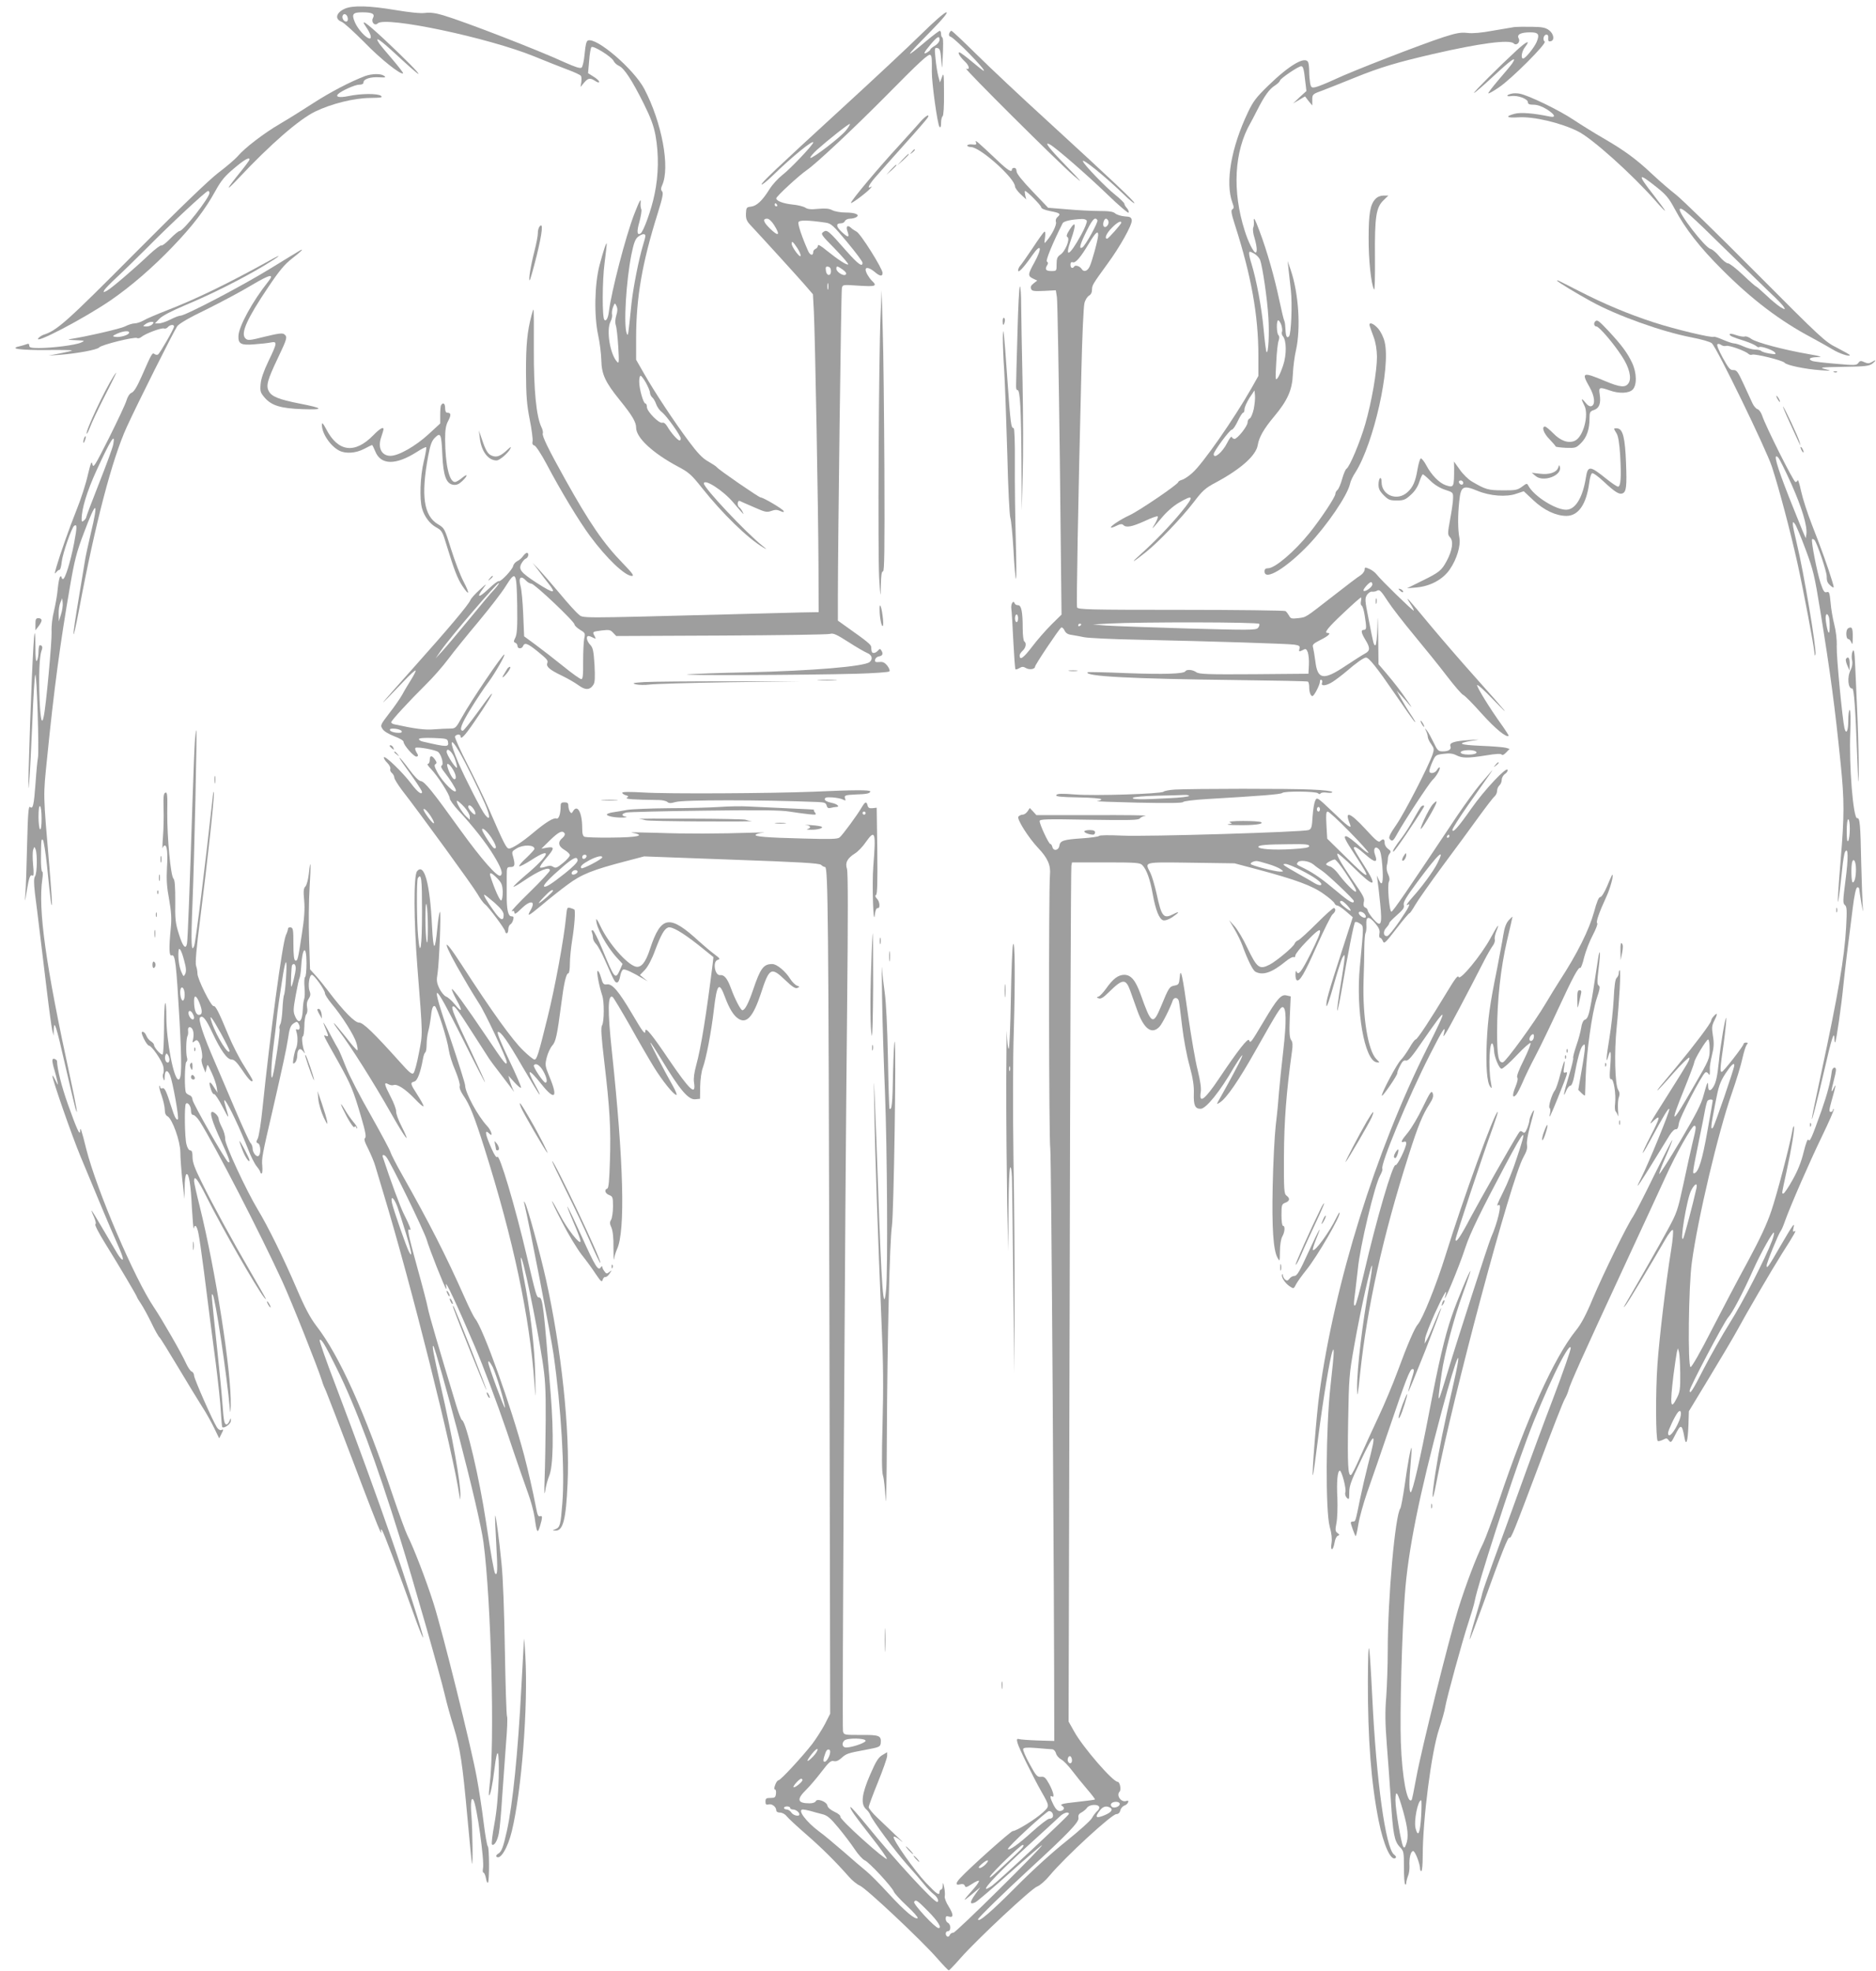
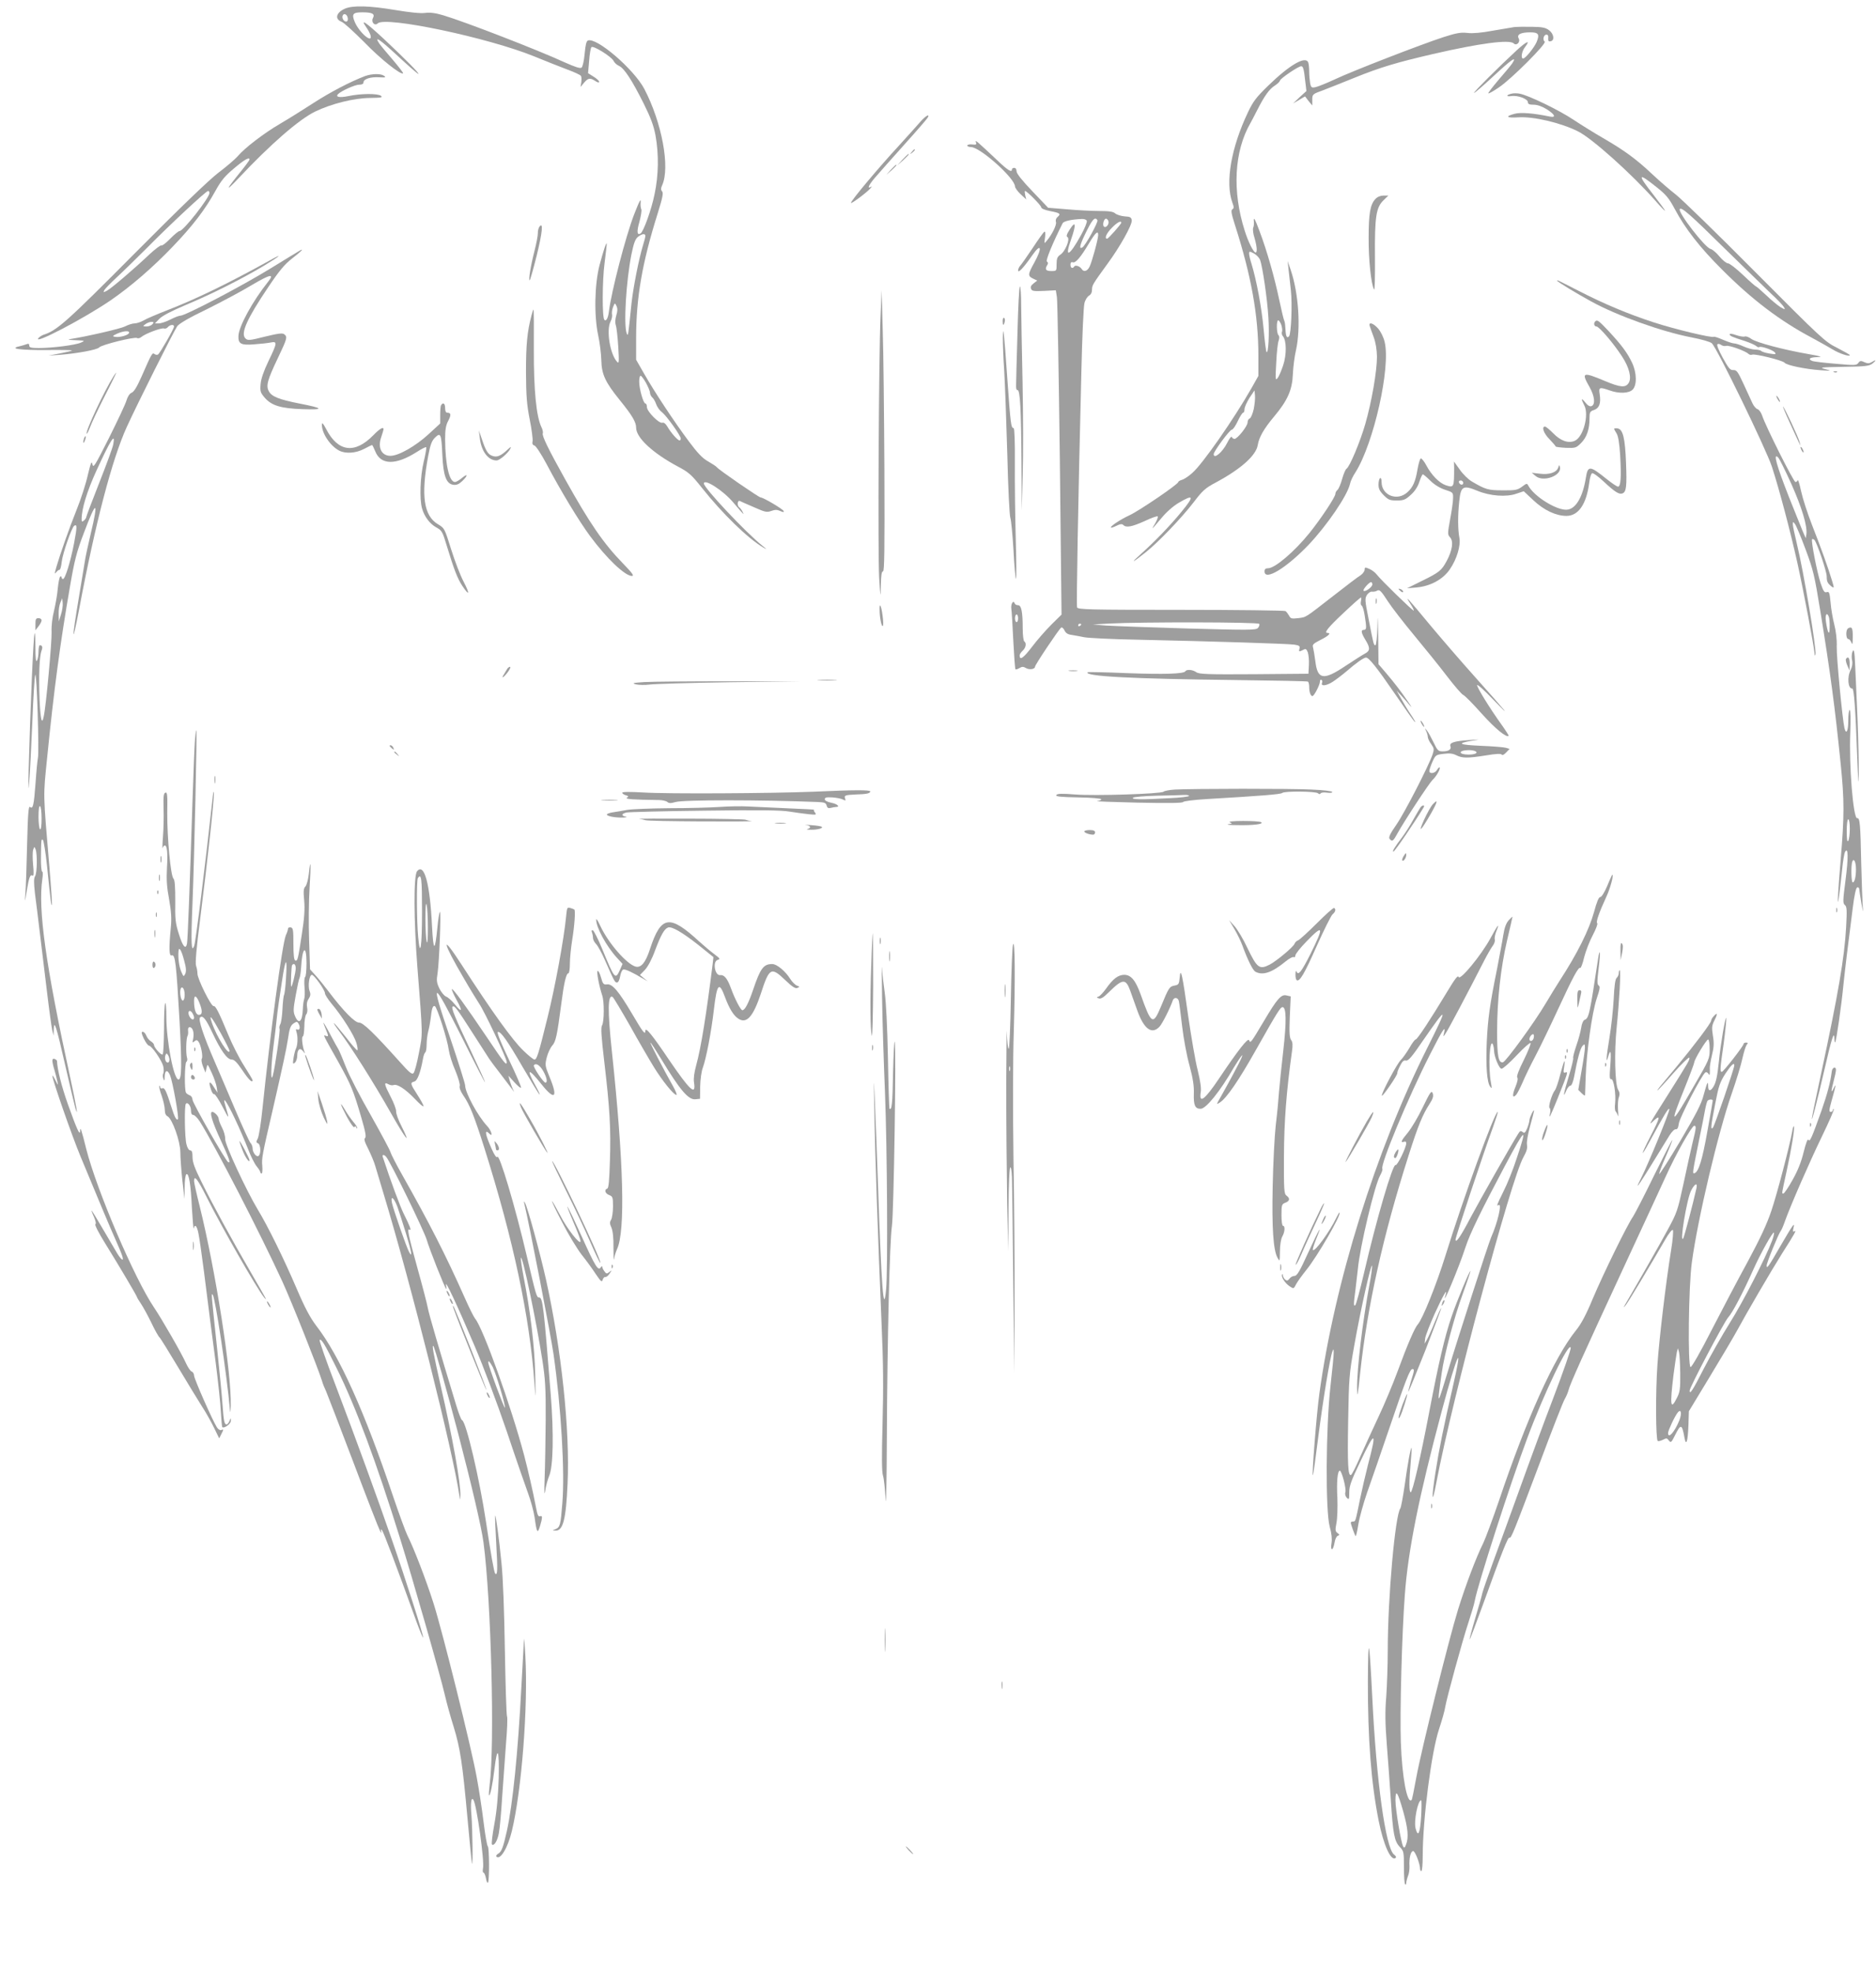
<svg xmlns="http://www.w3.org/2000/svg" version="1.0" width="1218pt" height="1280pt" viewBox="0 0 1218 1280" preserveAspectRatio="xMidYMid meet">
  <g transform="translate(0,1280) scale(0.1,-0.1)" fill="#9e9e9e" stroke="none">
    <path d="M2240 12744 c-57 -25 -69 -67 -23 -85 15 -5 81 -66 148 -133 105 -109 239 -215 252 -202 3 2 -28 42 -67 88 -40 46 -79 93 -88 106 -35 53 4 27 121 -82 69 -64 129 -116 133 -116 11 0 -88 100 -229 232 -115 106 -150 130 -109 71 11 -15 23 -38 27 -50 18 -62 -72 14 -102 85 -21 51 -12 62 49 62 66 0 84 -10 69 -38 -13 -25 12 -53 31 -34 49 49 719 -93 1016 -214 73 -30 169 -68 214 -85 46 -17 86 -35 90 -42 4 -6 4 -25 2 -42 l-5 -30 23 28 c27 31 39 33 73 11 15 -10 25 -12 25 -5 0 6 -16 21 -36 33 l-36 23 7 80 c3 44 10 84 15 89 12 12 132 -63 144 -90 5 -11 21 -26 35 -32 34 -15 85 -94 161 -246 46 -93 64 -142 76 -206 22 -124 20 -256 -6 -380 -20 -100 -72 -244 -91 -256 -23 -14 -26 11 -8 74 10 37 16 74 13 82 -4 8 -6 26 -5 40 4 38 -5 22 -43 -75 -55 -145 -146 -494 -163 -630 -5 -41 -18 -64 -29 -52 -15 14 -14 254 1 367 8 65 15 122 14 127 -1 16 -21 -43 -46 -137 -33 -125 -37 -330 -9 -459 10 -46 19 -118 20 -160 2 -92 26 -143 119 -258 82 -101 107 -144 107 -180 0 -65 107 -165 272 -253 70 -37 88 -53 156 -139 133 -167 296 -326 397 -386 26 -15 26 -14 -5 11 -111 89 -380 376 -380 404 0 35 124 -44 190 -122 71 -83 74 -87 61 -61 -6 12 -16 25 -21 28 -15 9 -13 48 3 42 6 -3 48 -22 93 -41 72 -32 83 -34 111 -24 25 9 38 9 58 0 20 -9 26 -9 23 -1 -4 13 -133 89 -150 89 -11 0 -267 176 -283 195 -5 7 -32 24 -58 39 -36 20 -68 54 -124 129 -95 127 -225 324 -292 442 l-51 89 0 141 c0 261 39 488 140 809 31 100 38 132 29 143 -9 10 -9 20 0 40 53 116 -2 408 -116 626 -68 128 -309 336 -366 314 -10 -4 -16 -29 -21 -85 -4 -45 -13 -85 -20 -91 -9 -7 -40 3 -112 35 -171 79 -644 262 -784 304 -53 16 -87 20 -120 16 -29 -4 -99 3 -194 19 -167 28 -275 31 -326 9z m18 -62 c2 -14 -2 -22 -11 -22 -17 0 -30 27 -21 41 9 16 29 4 32 -19z m1932 -1414 c0 -7 -7 -35 -16 -63 -27 -90 -62 -268 -74 -375 -22 -217 -22 -216 -31 -195 -21 54 -4 340 31 515 15 73 25 98 42 112 27 21 48 23 48 6z m-189 -517 c-7 -24 -8 -48 -3 -63 5 -12 12 -75 16 -138 6 -100 5 -113 -7 -100 -46 48 -72 206 -43 262 8 15 12 35 10 45 -3 10 0 32 6 48 12 30 12 30 23 7 7 -16 7 -33 -2 -61z m193 -437 c14 -26 26 -54 26 -64 0 -10 7 -23 14 -30 8 -6 20 -26 26 -44 6 -18 23 -42 38 -53 29 -22 122 -152 122 -171 0 -7 -4 -12 -8 -12 -12 0 -56 50 -78 88 -12 21 -24 30 -33 27 -21 -8 -101 73 -101 102 0 13 -4 23 -10 23 -13 0 -40 95 -40 142 0 21 4 38 9 38 5 0 21 -21 35 -46z" />
-     <path d="M5980 12577 c-80 -79 -309 -293 -510 -477 -436 -400 -532 -491 -525 -498 3 -3 36 23 73 59 125 122 262 233 262 214 0 -15 -150 -173 -200 -211 -27 -21 -66 -63 -85 -94 -46 -74 -83 -108 -120 -112 -28 -3 -30 -6 -32 -45 -1 -33 5 -48 25 -70 96 -103 306 -334 354 -389 l56 -65 6 -112 c8 -159 29 -1305 30 -1657 l1 -295 -115 -2 c-63 -2 -286 -7 -495 -13 -962 -25 -917 -25 -948 0 -15 12 -70 72 -121 134 -51 61 -112 131 -135 156 l-43 45 34 -44 c18 -25 48 -63 65 -85 59 -74 42 -74 -71 -2 -104 68 -121 88 -101 126 8 15 21 30 30 33 16 7 21 37 6 37 -6 0 -17 -10 -25 -21 -8 -12 -25 -27 -38 -33 -12 -6 -24 -20 -26 -31 -5 -24 -82 -106 -94 -99 -4 3 -35 -20 -68 -52 -63 -59 -79 -57 -33 5 26 35 25 35 -23 -9 -28 -25 -55 -55 -60 -67 -12 -30 -145 -188 -365 -434 -248 -278 -262 -297 -66 -91 38 40 72 71 75 68 3 -3 -10 -29 -28 -58 -18 -29 -45 -73 -58 -98 -14 -25 -52 -80 -85 -122 -58 -76 -59 -78 -43 -102 9 -15 40 -33 76 -47 35 -13 60 -28 60 -36 0 -22 71 -102 86 -96 11 4 10 9 -2 28 -8 13 -11 26 -6 29 14 8 135 -14 148 -28 21 -21 36 -79 22 -87 -8 -5 -3 -18 18 -44 33 -41 74 -106 74 -117 1 -33 -88 54 -122 120 -17 32 -20 44 -11 50 10 6 9 13 -3 30 -20 29 -34 28 -34 -3 0 -14 -5 -25 -12 -25 -7 0 2 -15 19 -32 45 -47 123 -168 123 -192 0 -10 26 -47 58 -81 89 -95 180 -211 227 -289 50 -82 63 -120 44 -132 -19 -12 -122 105 -260 296 -183 255 -232 315 -257 318 -14 2 -42 30 -77 78 -30 41 -58 74 -61 74 -3 0 10 -21 29 -47 70 -96 117 -167 117 -175 0 -23 -30 -1 -70 53 -53 71 -172 187 -178 171 -1 -5 8 -22 22 -35 14 -14 23 -32 20 -40 -3 -8 2 -20 11 -27 8 -7 15 -20 15 -29 0 -9 23 -46 50 -82 116 -149 461 -623 490 -674 17 -30 39 -60 49 -67 23 -17 131 -162 131 -176 0 -7 5 -12 10 -12 6 0 10 11 10 25 0 13 6 28 13 32 8 4 16 18 19 31 5 17 2 22 -12 22 -21 0 -31 45 -30 140 0 30 0 83 0 118 0 60 1 62 25 62 28 0 31 14 16 68 -9 31 -8 34 22 52 43 27 117 25 117 -2 0 -5 -24 -31 -52 -58 -29 -26 -50 -51 -47 -55 4 -3 39 15 78 40 143 93 120 33 -40 -101 -43 -37 -77 -69 -75 -72 3 -2 31 14 63 36 106 72 173 98 173 70 0 -7 -59 -71 -132 -142 -73 -71 -125 -127 -115 -123 12 4 17 1 17 -10 0 -12 13 -5 43 25 61 60 98 55 62 -8 -26 -46 -16 -41 73 33 48 41 124 101 169 134 89 66 161 95 381 152 l114 30 566 -21 c448 -16 570 -23 583 -34 8 -8 20 -14 26 -14 19 0 22 -319 28 -2932 l5 -2566 -35 -69 c-20 -37 -57 -95 -82 -128 -63 -81 -205 -235 -218 -235 -6 0 -16 -13 -22 -30 -7 -19 -8 -30 -1 -30 5 0 8 -12 6 -28 -3 -23 -7 -27 -35 -27 -28 0 -33 -3 -33 -24 0 -18 4 -22 20 -18 22 6 50 -16 50 -39 0 -8 10 -14 24 -14 14 0 33 -10 43 -23 10 -13 68 -67 128 -119 102 -89 187 -173 277 -275 21 -24 52 -49 70 -57 40 -16 396 -351 499 -468 40 -46 76 -83 79 -83 3 0 39 37 79 83 106 120 459 450 495 462 17 6 53 37 81 71 100 120 403 399 433 399 13 0 22 9 26 24 3 14 15 27 25 31 11 3 22 13 25 21 4 11 1 14 -13 9 -33 -10 -65 37 -42 61 12 12 2 64 -13 64 -31 0 -225 224 -281 325 l-37 66 7 2767 c3 1522 8 2777 11 2790 l4 22 219 0 c195 0 222 -2 237 -17 28 -28 51 -92 68 -188 19 -106 42 -162 68 -171 12 -3 34 4 59 20 46 31 52 43 9 21 -66 -34 -78 -20 -111 133 -12 53 -30 114 -40 134 -37 73 -52 70 264 66 l282 -4 155 -41 c242 -65 349 -104 423 -157 36 -25 68 -53 71 -61 3 -8 11 -15 18 -15 7 0 33 -17 57 -38 l44 -38 -71 -220 c-89 -275 -104 -328 -100 -356 2 -13 22 47 46 132 24 85 50 166 57 180 14 24 14 24 15 3 0 -12 -11 -93 -26 -179 -14 -85 -24 -160 -22 -166 2 -6 14 49 27 123 45 262 81 443 89 451 4 4 18 0 31 -9 26 -18 26 -5 0 -280 -27 -282 30 -610 109 -621 22 -3 22 -3 -2 21 -54 54 -90 275 -83 506 3 80 5 181 5 224 1 42 4 83 8 89 4 7 7 31 5 55 -3 55 16 57 59 6 24 -29 30 -45 26 -65 -3 -16 -1 -28 5 -28 5 0 13 -10 18 -22 7 -19 16 -11 86 80 43 56 82 102 86 102 4 0 20 24 37 53 16 28 96 142 177 252 82 110 188 254 236 321 48 66 94 126 103 133 9 8 16 24 16 36 0 12 7 28 15 35 8 7 15 23 15 36 0 12 9 30 21 38 12 8 19 20 17 27 -7 22 -150 -130 -235 -251 -86 -123 -123 -164 -123 -138 0 8 46 80 101 159 153 217 173 246 150 219 -12 -14 -46 -54 -77 -90 -30 -36 -95 -126 -145 -200 -323 -485 -415 -619 -425 -620 -14 0 -28 174 -16 196 6 11 4 27 -5 46 -9 18 -12 40 -9 56 4 15 7 36 7 47 0 10 5 26 12 33 9 12 7 18 -11 30 -12 8 -22 25 -22 38 0 27 -10 30 -29 12 -10 -11 -29 5 -97 80 -102 110 -137 120 -99 30 14 -35 -12 -17 -112 80 -102 97 -103 97 -114 72 -7 -14 -14 -60 -17 -103 -4 -68 -7 -80 -26 -87 -34 -13 -1053 -44 -1212 -36 -84 4 -144 3 -148 -2 -3 -5 -54 -12 -113 -16 -119 -8 -140 -15 -145 -48 -4 -30 -38 -37 -45 -9 -3 12 -9 21 -14 21 -10 0 -69 126 -69 148 0 13 38 14 319 9 263 -4 322 -3 331 8 6 8 24 16 38 18 15 3 -139 5 -341 4 l-368 0 -21 23 -22 23 -14 -21 c-8 -12 -22 -22 -32 -22 -10 0 -22 -6 -28 -13 -12 -14 64 -135 127 -202 63 -66 84 -113 78 -176 -9 -96 -7 -1727 2 -1776 7 -34 26 -2912 26 -3813 l0 -35 -105 3 c-58 2 -113 6 -123 9 -15 4 -17 0 -11 -24 7 -30 101 -221 156 -318 54 -95 54 -93 7 -136 -47 -43 -170 -119 -193 -119 -13 0 -283 -241 -343 -307 -30 -32 -29 -47 1 -39 16 4 26 1 30 -9 5 -13 12 -11 46 11 22 15 43 24 46 21 3 -3 -11 -25 -32 -49 -76 -86 -78 -92 -19 -43 l60 50 -34 -47 c-36 -51 -36 -68 1 -51 13 6 114 93 226 193 112 100 205 180 207 178 8 -8 -558 -568 -575 -568 -10 0 -21 -7 -24 -16 -3 -8 -10 -12 -16 -9 -15 10 -12 35 5 35 9 0 15 9 15 24 0 13 -7 26 -15 30 -8 3 -15 15 -15 26 0 16 4 20 19 15 33 -10 33 12 1 64 -18 28 -29 58 -26 68 2 10 1 36 -4 58 -6 32 -8 34 -9 13 0 -16 -5 -28 -11 -28 -5 0 -10 -7 -10 -15 0 -27 -17 -16 -88 59 -74 78 -216 280 -210 298 2 6 22 -4 43 -22 37 -30 10 -4 -147 145 -32 30 -58 62 -58 70 0 8 27 81 60 162 33 81 60 159 60 171 l0 24 -32 -19 c-25 -15 -41 -40 -79 -128 -54 -124 -62 -190 -26 -223 11 -9 23 -26 27 -37 15 -37 157 -230 236 -319 44 -49 95 -108 114 -132 19 -24 47 -53 63 -65 24 -18 37 -49 21 -49 -23 0 -276 275 -453 493 -57 70 -106 125 -109 123 -7 -8 26 -55 136 -195 57 -72 102 -136 100 -142 -2 -6 -72 50 -155 125 -85 76 -150 142 -147 149 2 7 -13 21 -38 32 -27 13 -44 28 -46 40 -4 26 -68 50 -76 28 -3 -7 -20 -13 -40 -13 -80 0 -86 26 -20 90 25 25 70 78 100 118 46 60 59 71 78 66 15 -3 30 3 49 20 32 29 40 32 159 54 86 16 93 19 96 42 5 50 -8 55 -128 54 -109 0 -111 0 -117 24 -6 27 12 3281 27 4702 6 597 6 875 -1 898 -13 40 2 69 53 101 18 11 49 43 68 71 62 88 68 70 50 -155 -9 -114 0 -400 10 -315 3 29 10 44 18 43 18 -4 15 43 -5 62 -11 12 -13 19 -5 24 8 5 10 85 8 286 l-4 280 -27 -3 c-20 -2 -28 2 -32 17 -7 29 -16 26 -38 -11 -28 -49 -125 -181 -144 -196 -13 -11 -60 -12 -236 -7 -243 6 -321 13 -308 25 4 5 26 11 48 13 22 2 -9 2 -70 0 -213 -7 -432 -8 -620 -1 -104 3 -179 4 -165 2 99 -19 44 -32 -137 -33 -83 -1 -158 2 -167 5 -12 5 -16 20 -16 58 0 99 -31 156 -59 109 -9 -16 -12 -16 -21 -3 -5 8 -10 25 -10 38 0 17 -6 22 -25 22 -20 0 -25 -5 -25 -24 0 -51 -12 -87 -27 -81 -19 7 -70 -25 -149 -91 -72 -61 -138 -104 -159 -104 -17 0 -31 27 -130 255 -31 72 -95 204 -141 294 -47 91 -82 171 -80 178 6 15 36 18 36 3 0 -27 26 -1 90 93 77 111 130 199 110 180 -7 -6 -49 -62 -94 -125 -45 -62 -86 -113 -91 -113 -26 0 -10 43 51 142 36 59 89 139 118 177 41 56 110 176 100 176 -12 0 -218 -304 -274 -406 -40 -72 -43 -75 -78 -75 -21 0 -67 -2 -104 -5 -58 -5 -122 3 -255 32 -13 2 -23 9 -23 14 0 11 116 137 225 245 45 44 110 118 145 165 35 47 124 157 198 245 73 88 152 190 175 228 66 105 71 96 75 -122 2 -142 -1 -189 -12 -211 -12 -25 -12 -29 0 -34 8 -3 14 -12 14 -21 0 -19 29 -20 36 0 10 24 29 18 91 -32 67 -55 73 -61 66 -80 -8 -22 17 -43 92 -79 38 -18 88 -47 110 -63 45 -34 75 -33 98 3 10 16 11 47 7 129 -6 91 -10 111 -28 130 -23 24 -29 57 -11 57 6 0 19 -5 30 -11 19 -9 19 -9 10 10 -16 29 -16 29 45 37 49 6 58 4 75 -15 l20 -21 682 3 c375 2 693 6 707 11 20 6 42 -4 117 -52 51 -33 106 -65 123 -72 32 -13 39 -40 16 -59 -35 -29 -371 -57 -801 -67 -170 -3 -341 -10 -380 -13 -78 -8 774 -5 1095 4 112 3 209 10 214 15 5 5 0 20 -13 37 -17 21 -29 27 -53 24 -24 -2 -29 1 -26 16 2 10 13 19 26 21 23 4 28 18 13 40 -6 10 -10 10 -21 -3 -7 -8 -19 -15 -26 -15 -13 0 -16 5 -18 40 -1 14 -27 36 -149 122 l-67 48 0 152 c0 332 21 1984 26 2007 5 23 5 23 109 16 110 -7 123 -3 86 32 -20 20 -41 56 -41 72 0 19 27 12 58 -14 35 -30 52 -32 52 -7 0 28 -143 256 -169 268 -12 7 -28 17 -34 23 -23 23 -37 13 -25 -20 15 -43 6 -45 -37 -5 -38 36 -39 56 -4 56 11 0 22 7 25 15 4 8 18 15 33 15 14 0 33 5 41 10 25 16 -7 30 -71 30 -31 0 -70 7 -85 15 -21 11 -45 13 -91 9 -47 -5 -68 -3 -85 8 -13 8 -50 17 -84 20 -57 6 -104 23 -104 40 0 13 149 150 199 184 61 42 303 269 511 479 219 222 280 279 291 268 9 -9 10 -20 9 -108 -1 -71 37 -346 50 -359 7 -7 10 2 10 26 0 20 5 40 10 43 6 4 10 63 9 148 0 128 -2 139 -13 107 l-13 -35 -11 40 c-6 22 -14 73 -18 114 -7 68 -6 73 12 69 16 -3 20 -15 25 -73 5 -65 6 -67 8 -20 6 113 6 157 -1 162 -5 2 -8 13 -8 24 0 10 -4 19 -8 19 -5 0 -42 -28 -83 -62 -153 -129 -148 -116 18 53 87 89 120 129 107 129 -11 0 -80 -60 -164 -143z m120 -36 c0 -11 -13 -28 -30 -38 -16 -9 -30 -21 -30 -25 0 -4 -10 -12 -21 -19 -28 -15 -22 -1 25 55 43 50 56 57 56 27z m-606 -586 c-31 -42 -223 -189 -233 -180 -3 4 16 27 43 52 73 65 209 173 214 168 2 -2 -8 -20 -24 -40z m-449 -485 c3 -5 1 -10 -4 -10 -6 0 -11 5 -11 10 0 6 2 10 4 10 3 0 8 -4 11 -10z m-20 -130 c44 -69 31 -80 -27 -23 -42 41 -48 63 -18 63 12 0 29 -15 45 -40z m337 14 c34 -5 49 -19 138 -126 55 -66 100 -126 100 -134 0 -31 -28 -10 -103 74 -119 136 -128 143 -151 126 -19 -13 -15 -19 74 -109 51 -53 90 -98 87 -102 -8 -7 -65 30 -141 91 -37 31 -56 41 -56 31 0 -9 -7 -18 -15 -21 -8 -4 -15 -12 -15 -19 0 -29 -21 -24 -34 7 -39 88 -67 171 -62 185 6 15 60 14 178 -3z m-186 -164 c14 -21 24 -45 22 -52 -5 -14 -58 59 -58 79 0 21 8 15 36 -27z m219 -150 c0 -36 -29 -33 -33 3 -3 23 0 28 15 25 12 -2 18 -12 18 -28z m77 9 c20 -15 26 -25 19 -32 -13 -13 -61 17 -61 38 0 20 6 19 42 -6z m-95 -126 c-3 -10 -5 -2 -5 17 0 19 2 27 5 18 2 -10 2 -26 0 -35z m-1962 -1893 c10 -11 26 -20 35 -20 20 0 280 -246 280 -265 0 -7 16 -22 35 -34 34 -20 36 -23 28 -58 -4 -21 -7 -89 -7 -150 1 -88 -2 -113 -12 -113 -7 0 -60 37 -116 83 -57 46 -137 108 -179 139 l-76 56 -6 143 c-3 79 -11 161 -17 182 -16 56 1 74 35 37z m-206 -58 c-20 -20 -94 -109 -166 -197 -72 -88 -150 -180 -173 -205 l-42 -45 34 49 c60 87 369 448 377 440 3 -2 -11 -21 -30 -42z m-601 -920 c3 -10 -6 -12 -34 -10 -20 2 -39 9 -42 16 -3 10 6 12 34 10 20 -2 39 -9 42 -16z m300 -66 c8 -39 -1 -39 -165 -1 -13 3 -23 10 -23 16 0 6 34 9 92 7 81 -3 93 -5 96 -22z m74 -68 c44 -77 123 -237 168 -340 34 -79 34 -112 0 -70 -24 29 -130 237 -174 339 -60 141 -57 179 6 71z m-30 -42 c10 -27 17 -54 15 -60 -5 -13 -67 82 -67 102 0 31 34 4 52 -42z m-13 -70 c22 -35 27 -66 11 -66 -10 0 -33 39 -44 78 -11 33 9 27 33 -12z m75 -246 c20 -22 36 -50 36 -62 l0 -21 -23 21 c-29 27 -72 102 -59 102 5 0 26 -18 46 -40z m62 -15 c9 -14 13 -29 9 -33 -7 -7 -45 34 -45 49 0 18 20 9 36 -16z m5494 0 c0 -8 -4 -15 -10 -15 -5 0 -10 7 -10 15 0 8 5 15 10 15 6 0 10 -7 10 -15z m-5769 -52 c12 -19 19 -36 16 -39 -6 -7 -67 74 -67 89 0 15 28 -12 51 -50z m2819 27 c0 -5 -4 -10 -10 -10 -5 0 -10 5 -10 10 0 6 5 10 10 10 6 0 10 -4 10 -10z m3142 -121 c71 -72 126 -134 123 -137 -3 -3 -22 10 -43 29 -46 44 -92 79 -103 79 -18 0 -7 -22 61 -126 109 -165 97 -167 -64 -7 l-119 117 -5 88 c-4 69 -2 88 8 88 8 0 72 -59 142 -131z m-5572 -38 c32 -50 38 -75 18 -69 -12 4 -77 105 -78 120 -1 20 32 -9 60 -51z m476 27 c4 -6 -2 -19 -14 -29 -32 -26 -28 -54 13 -78 19 -11 35 -27 35 -34 0 -8 -20 -31 -45 -51 -38 -31 -47 -35 -63 -25 -14 9 -27 9 -50 1 -17 -6 -33 -8 -36 -5 -3 4 14 30 39 59 56 65 57 78 8 70 l-38 -7 57 56 c56 54 80 66 94 43z m5744 -18 c0 -5 -5 -10 -11 -10 -5 0 -7 5 -4 10 3 6 8 10 11 10 2 0 4 -4 4 -10z m-910 -64 c0 -10 -28 -15 -115 -20 -116 -7 -215 0 -215 15 0 11 48 16 198 17 105 2 132 -1 132 -12z m366 -56 c61 -54 81 -54 62 -2 -15 39 0 63 24 38 11 -10 18 -46 23 -110 8 -105 -1 -138 -22 -91 l-14 30 5 -35 c3 -19 11 -86 17 -148 14 -140 6 -158 -47 -97 -18 22 -34 46 -34 53 0 7 -7 15 -16 19 -10 4 -13 14 -10 32 7 30 4 35 -80 157 -68 100 -98 153 -90 161 3 4 50 -37 104 -90 140 -138 161 -131 62 23 -33 51 -60 97 -60 102 0 18 21 6 76 -42z m-5058 -12 c-6 -18 -28 -21 -28 -4 0 9 7 16 16 16 9 0 14 -5 12 -12z m5523 -46 c-26 -51 -100 -152 -159 -217 -31 -35 -48 -59 -34 -51 25 15 10 -15 -52 -106 -35 -51 -70 -94 -78 -96 -26 -5 -31 29 -8 53 11 12 20 25 20 31 0 5 23 28 50 52 40 35 49 48 44 66 -4 18 15 50 87 147 139 188 186 231 130 121z m-5421 41 c0 -12 -128 -78 -135 -71 -12 11 5 27 53 53 47 24 82 32 82 18z m-160 -21 c0 -11 -34 -45 -82 -83 -90 -71 -126 -94 -136 -85 -7 8 36 54 121 127 70 61 97 72 97 41z m4982 -74 c67 -101 81 -128 69 -128 -12 0 -76 66 -113 117 -17 23 -41 44 -54 47 -13 4 -24 10 -24 14 0 8 38 29 56 31 6 0 36 -36 66 -81z m-500 52 c35 -10 72 -26 83 -34 20 -15 20 -15 -3 -16 -34 0 -192 41 -192 50 0 9 18 18 36 19 7 1 41 -8 76 -19z m295 -3 c15 -13 39 -30 53 -39 35 -22 210 -188 210 -199 0 -22 -31 -4 -108 61 -96 81 -149 118 -212 150 -55 27 -54 26 -45 39 11 19 72 12 102 -12z m-81 -37 c89 -45 143 -84 131 -96 -5 -5 -23 0 -40 10 -18 11 -69 41 -115 66 -96 55 -102 60 -75 60 11 0 56 -18 99 -40z m-4696 -10 c0 -12 -28 -25 -36 -17 -9 9 6 27 22 27 8 0 14 -5 14 -10z m-521 -44 c28 -29 33 -42 35 -87 0 -30 -4 -54 -10 -56 -9 -3 -44 75 -71 160 -8 27 10 20 46 -17z m361 -81 c0 -7 -68 -68 -89 -79 -9 -5 4 12 29 38 40 42 60 55 60 41z m-379 -77 c44 -40 59 -60 59 -80 0 -44 -22 -33 -66 30 -47 65 -67 102 -59 102 4 0 33 -24 66 -52z m5534 -15 c36 -40 31 -49 -10 -17 -34 26 -45 44 -25 44 5 0 21 -12 35 -27z m115 -58 c7 -9 10 -19 6 -22 -8 -9 -38 9 -44 25 -5 17 23 15 38 -3z m-3240 -5369 c0 -15 -113 -51 -136 -42 -17 7 -18 28 -2 44 18 18 138 16 138 -2z m1212 -55 c10 -1 20 -12 24 -26 3 -14 19 -32 34 -40 14 -7 46 -40 70 -72 24 -32 68 -86 98 -121 30 -35 53 -65 51 -67 -2 -2 -51 -9 -109 -15 -110 -12 -123 -16 -101 -29 18 -11 5 -31 -19 -31 -13 0 -27 14 -40 40 -22 43 -26 65 -10 55 19 -12 9 30 -18 80 -24 43 -32 50 -54 47 -24 -2 -31 6 -73 83 -26 47 -45 91 -42 98 3 9 25 11 88 6 46 -4 92 -8 101 -8z m-1553 -47 c-44 -45 -49 -35 -8 17 19 24 35 37 37 30 2 -7 -11 -28 -29 -47z m111 31 c0 -24 -22 -65 -36 -65 -9 0 -10 8 -4 30 5 16 11 34 15 40 9 15 25 12 25 -5z m1570 -56 c0 -20 -15 -26 -25 -9 -9 15 3 43 15 35 5 -3 10 -15 10 -26z m-1750 -128 c0 -12 -51 -53 -58 -46 -6 6 38 55 50 55 4 0 8 -4 8 -9z m2060 -155 c0 -18 -39 -31 -52 -18 -15 15 0 32 28 32 14 0 24 -6 24 -14z m-134 -18 c4 -6 -1 -19 -12 -28 -10 -9 -26 -29 -34 -45 -9 -17 -83 -83 -165 -149 -92 -73 -220 -189 -331 -301 -158 -159 -244 -233 -244 -208 0 9 174 179 335 327 247 227 322 305 317 331 -3 17 2 27 20 36 12 7 29 20 36 31 15 20 67 25 78 6z m-2006 -8 c0 -5 8 -10 18 -10 19 0 42 -18 42 -32 0 -16 -40 -7 -52 12 -7 11 -21 20 -30 20 -10 0 -18 5 -18 10 0 6 9 10 20 10 11 0 20 -4 20 -10z m2079 1 c19 -12 5 -30 -35 -47 -59 -25 -69 -16 -33 30 21 27 43 32 68 17z m-1949 -20 c19 -6 54 -15 77 -21 34 -8 53 -24 106 -88 35 -42 83 -105 106 -140 23 -35 53 -67 65 -72 27 -10 177 -172 189 -203 4 -11 42 -53 85 -93 42 -39 74 -75 70 -79 -14 -14 -85 46 -188 158 -57 62 -122 128 -146 147 -24 19 -90 76 -147 126 -58 50 -129 110 -160 132 -84 63 -143 142 -104 142 6 0 28 -4 47 -9z m1574 -17 c8 -20 -1 -34 -22 -34 -9 0 -60 -39 -112 -86 -88 -80 -146 -121 -156 -111 -9 8 250 247 267 247 9 0 20 -7 23 -16z m106 -3 c0 -10 -447 -427 -499 -466 -19 -13 -37 -23 -39 -20 -10 10 106 130 273 281 99 90 191 174 205 188 25 25 60 35 60 17z m-302 -219 c-12 -15 -47 -49 -182 -172 -24 -22 -35 -28 -28 -15 14 27 198 205 212 205 7 0 7 -6 -2 -18z m-238 -107 c-13 -14 -31 -25 -39 -25 -11 1 -8 8 12 25 37 33 57 32 27 0z m-372 -308 c62 -63 90 -108 65 -107 -22 1 -166 157 -158 170 11 17 19 12 93 -63z" />
    <path d="M9830 12624 c-19 -3 -83 -14 -142 -24 -70 -13 -125 -18 -160 -14 -43 5 -71 0 -153 -26 -145 -47 -594 -221 -708 -275 -54 -25 -111 -48 -126 -51 -25 -5 -29 -3 -35 26 -3 18 -6 52 -6 75 0 24 -3 50 -6 59 -17 45 -119 -13 -261 -151 -77 -75 -97 -101 -131 -173 -109 -229 -148 -455 -101 -585 11 -30 11 -38 0 -44 -10 -7 -7 -27 17 -102 106 -330 152 -587 152 -847 l0 -133 -45 -80 c-114 -200 -317 -492 -384 -550 -24 -22 -55 -42 -68 -45 -13 -4 -23 -10 -23 -14 0 -14 -251 -185 -315 -215 -61 -28 -130 -74 -122 -81 2 -2 18 3 36 12 24 12 36 13 44 5 19 -19 55 -12 138 25 43 21 82 34 85 31 4 -3 -3 -22 -14 -42 -12 -19 -20 -35 -19 -35 2 0 27 29 57 65 32 39 77 79 113 100 98 58 102 44 18 -58 -70 -86 -172 -192 -261 -272 -74 -66 -63 -64 25 6 81 63 236 225 316 329 56 74 75 91 141 126 164 88 263 176 274 244 8 50 39 105 106 185 88 105 118 173 122 276 2 46 11 116 20 154 32 143 18 369 -34 522 l-20 58 6 -55 c3 -30 10 -91 15 -135 10 -88 2 -285 -12 -299 -14 -15 -21 0 -23 46 -1 24 -4 48 -7 53 -4 6 -19 69 -34 140 -30 143 -79 316 -127 443 -31 84 -41 100 -37 60 1 -13 -1 -30 -5 -38 -3 -9 0 -38 9 -65 16 -55 19 -95 7 -95 -13 0 -48 69 -70 140 -83 258 -69 517 36 700 5 8 24 45 43 82 48 95 80 140 117 163 17 11 31 25 32 31 0 13 120 94 138 94 13 0 18 -19 27 -103 l7 -58 -44 -40 -43 -41 39 23 39 23 23 -30 24 -29 0 37 c0 36 1 37 73 63 39 15 132 52 206 82 163 66 271 98 504 152 303 70 498 96 525 69 18 -18 45 9 32 33 -14 25 14 39 75 39 54 0 62 -13 42 -62 -16 -37 -73 -108 -88 -108 -17 0 -9 47 12 74 39 50 11 39 -53 -20 -117 -108 -278 -269 -278 -277 0 -5 57 44 126 108 117 109 157 137 122 83 -9 -13 -48 -60 -88 -106 -39 -46 -70 -86 -67 -88 3 -3 33 14 68 38 79 52 315 288 298 298 -15 10 -7 45 11 45 10 0 14 -8 12 -23 -1 -18 2 -23 15 -20 28 5 22 48 -10 72 -23 17 -44 21 -110 22 -45 1 -98 0 -117 -2z m-1649 -1511 c16 -44 47 -253 54 -374 7 -109 0 -237 -12 -225 -3 3 -12 70 -19 150 -13 140 -46 316 -78 421 -9 28 -16 58 -16 68 0 16 2 16 30 2 17 -9 35 -28 41 -42z m138 -423 c5 -17 8 -37 4 -45 -3 -9 0 -22 7 -29 23 -29 24 -119 1 -188 -12 -36 -28 -74 -37 -84 -14 -17 -14 -7 -8 101 3 66 10 131 16 144 5 16 5 28 -2 35 -12 12 -14 96 -1 96 5 0 14 -14 20 -30z m-179 -546 c-7 -30 -18 -58 -26 -61 -8 -3 -14 -14 -14 -26 0 -24 -66 -107 -85 -107 -7 0 -15 6 -18 13 -2 6 -16 -11 -30 -40 -31 -61 -87 -107 -87 -72 0 18 104 159 118 159 7 0 24 25 38 55 14 30 30 55 35 55 5 0 9 10 9 23 0 13 15 45 32 73 l33 49 3 -33 c2 -18 -2 -57 -8 -88z" />
-     <path d="M6163 12583 c-4 -10 -1 -19 8 -21 29 -10 236 -222 216 -222 -3 0 -38 27 -77 60 -39 33 -76 60 -81 60 -14 0 4 -30 35 -59 30 -28 35 -57 9 -47 -23 9 596 -607 697 -694 65 -56 59 -48 -47 62 -115 118 -149 163 -105 139 38 -21 244 -200 371 -323 74 -72 137 -125 139 -119 2 7 -3 20 -12 30 -9 10 -16 22 -16 28 0 6 -28 33 -63 61 -58 46 -197 190 -206 214 -10 27 145 -98 271 -220 32 -31 60 -54 63 -51 6 7 -154 157 -565 534 -168 153 -375 348 -460 432 -85 84 -158 153 -163 153 -4 0 -11 -8 -14 -17z" />
    <path d="M2370 12306 c-95 -36 -227 -105 -335 -175 -66 -43 -164 -104 -217 -135 -106 -62 -231 -158 -275 -211 -16 -18 -71 -66 -123 -105 -62 -47 -253 -231 -545 -525 -444 -447 -505 -501 -593 -529 -11 -4 -25 -13 -32 -21 -42 -50 297 127 470 246 128 88 272 212 400 346 130 135 212 242 279 364 37 67 61 96 121 146 67 57 100 75 100 57 0 -4 -24 -37 -53 -73 -104 -128 -109 -145 -16 -46 208 221 389 378 494 430 105 51 252 88 358 89 72 1 84 3 70 14 -22 16 -131 15 -211 -2 -59 -12 -87 -6 -66 14 22 21 110 60 135 60 19 0 29 5 29 15 0 22 47 37 103 33 40 -2 45 -1 30 10 -21 15 -78 14 -123 -2z m-1010 -759 c0 -31 -169 -247 -194 -247 -6 0 -34 -22 -61 -50 -26 -27 -52 -47 -57 -44 -5 4 -40 -23 -77 -57 -102 -97 -249 -222 -277 -237 -23 -12 -25 -12 -16 5 6 10 42 47 81 83 39 36 128 123 199 194 146 148 380 366 393 366 5 0 9 -6 9 -13z" />
    <path d="M9815 12192 c-36 -8 -39 -21 -4 -16 42 7 109 -18 109 -40 0 -12 10 -16 38 -16 24 0 54 -11 85 -30 53 -34 62 -55 20 -47 -106 22 -190 29 -230 18 -63 -17 -52 -28 23 -23 99 7 277 -35 389 -91 90 -44 352 -279 504 -452 33 -38 61 -67 61 -63 0 4 -34 50 -75 103 -107 136 -102 148 20 50 63 -50 81 -72 120 -145 66 -124 162 -248 305 -390 193 -194 377 -334 585 -444 50 -27 110 -61 135 -76 42 -26 110 -48 110 -36 0 3 -37 24 -82 47 -80 40 -101 60 -533 494 -247 249 -479 474 -514 501 -35 27 -105 87 -156 135 -105 99 -182 154 -318 233 -54 31 -139 84 -189 117 -93 63 -300 163 -353 171 -16 3 -39 3 -50 0z m1385 -1008 c124 -121 258 -252 298 -290 41 -38 78 -77 84 -88 10 -18 9 -18 -23 0 -17 11 -59 45 -92 77 -33 31 -63 57 -66 57 -3 0 -42 34 -85 75 -43 41 -87 75 -97 75 -10 0 -35 20 -55 44 -20 25 -47 47 -59 50 -36 9 -212 237 -199 258 10 16 67 -34 294 -258z" />
    <path d="M5978 12012 c-18 -21 -82 -92 -142 -158 -134 -145 -318 -365 -311 -372 5 -5 107 71 127 96 10 12 10 14 1 8 -24 -14 -13 12 25 57 20 24 105 119 187 211 83 92 154 174 158 182 16 28 -12 13 -45 -24z" />
    <path d="M6336 11877 c6 -16 2 -18 -24 -15 -17 2 -31 -1 -32 -7 0 -5 11 -10 25 -10 60 -2 284 -202 285 -256 0 -8 16 -31 36 -50 l37 -34 -7 28 c-3 15 -4 27 -1 27 12 0 105 -94 105 -106 0 -8 23 -18 60 -25 63 -12 70 -18 45 -39 -9 -8 -13 -21 -9 -32 5 -18 -24 -79 -61 -123 -16 -19 -16 -18 -10 23 3 28 2 41 -5 37 -5 -3 -39 -50 -75 -105 -36 -54 -72 -105 -80 -114 -8 -8 -15 -23 -15 -32 0 -21 37 19 92 98 58 84 67 50 13 -48 -42 -75 -43 -87 -8 -103 l27 -13 -23 -18 c-16 -12 -22 -23 -17 -35 5 -15 17 -17 84 -14 l77 4 7 -45 c4 -25 12 -499 19 -1053 l11 -1008 -67 -66 c-36 -36 -93 -101 -126 -145 -55 -72 -79 -88 -79 -54 0 7 9 21 20 31 21 19 26 50 10 60 -5 3 -10 41 -10 83 0 110 -9 152 -30 152 -10 0 -20 5 -22 12 -9 25 -26 -4 -22 -35 3 -17 8 -112 13 -210 5 -98 11 -180 14 -183 3 -3 14 1 26 8 17 10 25 10 42 0 21 -13 59 -8 59 9 0 12 156 245 170 254 5 3 15 -5 21 -18 8 -18 22 -27 48 -30 20 -3 56 -10 81 -15 25 -5 182 -13 350 -16 500 -11 972 -26 1013 -32 32 -5 38 -9 34 -25 -6 -22 -3 -23 24 -9 16 9 21 7 30 -16 5 -15 9 -53 7 -83 l-3 -56 -353 -3 c-302 -2 -356 0 -375 13 -24 17 -63 20 -71 6 -11 -17 -136 -21 -381 -12 -137 6 -251 8 -253 6 -27 -27 289 -43 967 -51 250 -3 458 -7 463 -10 4 -3 8 -18 8 -34 0 -34 9 -60 21 -60 11 0 49 74 49 95 0 9 4 14 10 10 5 -3 7 -12 3 -20 -8 -22 26 -19 67 6 19 12 59 42 90 68 67 58 114 91 129 91 19 0 70 -64 190 -239 62 -91 118 -170 124 -176 13 -13 2 8 -33 60 -15 22 -39 63 -54 90 l-28 50 28 -30 c16 -17 42 -46 57 -65 16 -19 12 -10 -9 20 -52 76 -90 125 -146 191 l-48 56 -2 179 c-2 141 -3 154 -5 62 -2 -66 -8 -118 -13 -118 -11 0 -12 3 -45 174 -24 119 -24 130 -10 153 9 13 24 23 33 21 9 -1 23 1 30 5 18 12 27 3 75 -71 24 -37 100 -135 168 -217 69 -83 165 -202 213 -265 48 -63 96 -118 105 -122 10 -3 64 -58 121 -122 87 -97 161 -158 175 -144 2 1 -20 36 -48 75 -76 106 -157 238 -157 254 1 8 49 -35 107 -96 128 -133 91 -88 -122 151 -88 98 -218 249 -289 334 -148 179 -169 201 -131 142 15 -23 26 -44 24 -47 -5 -4 -216 201 -241 235 -10 13 -31 29 -48 36 -27 12 -30 11 -30 -5 0 -10 -12 -27 -27 -37 -16 -9 -95 -70 -176 -133 -188 -146 -174 -138 -229 -145 -42 -5 -49 -3 -59 17 -7 12 -17 25 -23 29 -6 4 -312 8 -679 8 -599 0 -668 2 -674 16 -5 15 6 662 28 1534 5 223 14 422 20 442 5 21 19 42 29 48 13 7 20 21 20 39 0 29 4 35 101 169 81 110 160 252 157 281 -3 20 -9 24 -46 26 -24 2 -52 11 -61 19 -13 12 -39 16 -105 16 -48 0 -143 5 -209 11 l-122 10 -102 107 c-67 70 -103 115 -103 130 0 13 -6 22 -15 22 -8 0 -15 -4 -15 -10 0 -22 -26 -7 -94 58 -133 125 -147 138 -140 119z m720 -511 c3 -8 -13 -48 -36 -90 -78 -142 -111 -157 -66 -31 34 97 31 127 -8 66 -21 -33 -25 -46 -15 -51 18 -12 -15 -94 -47 -114 -19 -13 -24 -25 -24 -61 0 -45 0 -45 -35 -45 -36 0 -43 12 -25 40 6 9 5 17 -3 22 -9 6 36 117 102 248 7 14 55 25 124 28 16 1 30 -4 33 -12z m69 4 c7 -11 -78 -165 -97 -176 -22 -14 -19 9 11 73 51 107 69 130 86 103z m71 -5 c8 -20 -16 -49 -29 -36 -11 11 0 51 14 51 5 0 12 -7 15 -15z m84 -11 c0 -9 -84 -104 -92 -104 -20 0 -4 36 31 71 34 35 61 49 61 33z m-150 -80 c0 -27 -41 -176 -56 -206 -15 -30 -38 -36 -51 -15 -11 18 -41 28 -48 17 -11 -17 -25 -11 -25 11 0 14 5 19 15 16 18 -7 52 33 106 124 41 68 59 85 59 53z m1780 -2269 c0 -17 -47 -51 -57 -41 -7 7 36 56 49 56 4 0 8 -7 8 -15z m-74 -109 c-3 -13 -1 -26 4 -28 6 -2 15 -30 20 -63 13 -81 13 -95 -5 -95 -21 0 -18 -19 10 -65 32 -52 31 -71 -3 -89 -15 -8 -72 -44 -126 -80 -143 -96 -182 -90 -196 30 -5 38 -12 78 -15 90 -6 18 2 25 49 49 52 26 71 45 45 45 -25 0 2 34 103 129 59 56 110 101 114 101 3 0 3 -11 0 -24z m-2226 -111 c0 -14 -4 -25 -10 -25 -5 0 -10 11 -10 25 0 14 5 25 10 25 6 0 10 -11 10 -25z m1566 -36 c3 -6 -1 -18 -9 -27 -14 -14 -59 -14 -459 -3 -244 7 -481 16 -528 19 l-85 7 105 6 c211 11 968 10 976 -2z m-1156 -3 c0 -3 -4 -8 -10 -11 -5 -3 -10 -1 -10 4 0 6 5 11 10 11 6 0 10 -2 10 -4z" />
    <path d="M5919 11813 c-13 -16 -12 -17 4 -4 16 13 21 21 13 21 -2 0 -10 -8 -17 -17z" />
    <path d="M5859 11763 l-34 -38 38 34 c20 19 37 36 37 38 0 8 -8 0 -41 -34z" />
    <path d="M5784 11698 l-29 -33 33 29 c30 28 37 36 29 36 -2 0 -16 -15 -33 -32z" />
    <path d="M8930 11508 c-34 -36 -44 -94 -44 -253 -1 -141 16 -301 35 -335 5 -8 7 84 6 210 -2 262 7 322 55 369 l32 31 -32 0 c-19 0 -39 -8 -52 -22z" />
    <path d="M3503 11329 c-6 -8 -12 -28 -11 -44 0 -17 -10 -68 -22 -115 -24 -93 -40 -190 -31 -190 3 0 23 71 45 158 38 155 44 222 19 191z" />
    <path d="M1760 11059 c-188 -116 -557 -309 -589 -309 -9 0 -38 -11 -65 -25 -27 -14 -61 -25 -75 -25 l-25 0 29 30 c18 19 79 51 174 91 163 68 356 165 504 253 108 65 131 87 35 33 -269 -149 -477 -250 -666 -323 -64 -25 -132 -54 -150 -65 -18 -10 -44 -19 -58 -19 -14 0 -42 -9 -63 -20 -31 -15 -242 -64 -361 -83 -14 -2 4 -5 40 -6 63 -3 64 -3 35 -16 -36 -16 -186 -35 -272 -35 -51 0 -63 3 -63 16 0 11 -5 14 -17 9 -10 -4 -31 -10 -48 -14 -68 -15 6 -25 174 -24 95 1 171 0 168 -3 -2 -3 -38 -11 -78 -19 l-74 -14 75 5 c113 9 242 33 254 48 14 17 231 71 246 61 6 -4 19 -1 28 7 26 22 131 61 146 55 8 -3 20 1 26 9 14 16 40 19 40 4 0 -14 -91 -173 -104 -182 -6 -4 -16 -2 -23 3 -14 12 -19 2 -83 -144 -30 -68 -50 -101 -65 -107 -13 -5 -26 -24 -34 -51 -7 -24 -59 -134 -114 -244 -91 -180 -101 -197 -107 -170 -5 25 -10 13 -30 -70 -12 -55 -44 -154 -71 -221 -53 -133 -109 -293 -133 -376 -12 -42 -13 -49 -2 -35 8 10 18 18 23 17 4 0 11 23 14 53 6 54 65 223 81 233 19 12 19 -6 -1 -113 -23 -120 -58 -233 -72 -233 -5 0 -9 5 -9 11 0 5 -4 8 -9 5 -5 -3 -12 -39 -16 -78 -3 -40 -15 -104 -24 -143 -11 -43 -18 -97 -16 -140 2 -63 -36 -481 -51 -547 -12 -59 -21 -23 -27 110 -6 155 -1 279 12 315 10 25 6 37 -11 37 -4 0 -8 -19 -8 -42 0 -24 -5 -50 -10 -58 -7 -10 -10 16 -10 84 0 55 -2 97 -5 94 -8 -7 -28 -481 -39 -888 -3 -134 -2 -147 4 -70 5 52 13 225 20 384 6 159 15 296 19 304 10 18 26 -505 17 -541 -3 -14 -10 -85 -15 -159 -11 -149 -17 -174 -36 -158 -10 8 -14 -42 -19 -242 -3 -139 -8 -282 -11 -318 -4 -65 -4 -65 9 17 15 89 22 107 38 97 7 -4 8 18 3 69 -4 41 -4 85 0 98 8 23 8 23 16 4 12 -32 10 -153 -3 -174 -9 -15 -9 -41 -1 -113 7 -51 21 -167 32 -258 11 -91 32 -262 46 -380 14 -118 30 -231 34 -250 l9 -35 1 40 c2 67 16 25 75 -235 31 -135 60 -258 65 -275 21 -69 8 7 -33 197 -160 734 -210 1094 -181 1291 4 26 4 47 -1 47 -5 0 -9 42 -8 93 1 116 2 123 13 112 5 -6 17 -80 26 -165 23 -225 27 -261 32 -257 2 3 -5 112 -16 243 -42 500 -41 455 -15 713 44 440 85 749 149 1116 29 169 43 222 89 343 82 219 98 217 45 -4 -17 -71 -35 -154 -39 -184 -5 -30 -22 -134 -38 -230 -47 -278 -46 -327 2 -75 105 559 214 973 308 1180 69 152 306 624 329 657 13 17 77 55 192 110 94 47 226 117 292 157 118 70 150 77 106 22 -102 -128 -191 -291 -193 -353 -2 -51 17 -61 102 -54 41 3 90 8 108 12 44 9 42 -3 -15 -121 -31 -65 -48 -114 -51 -149 -4 -48 -1 -56 27 -89 45 -51 104 -69 246 -74 142 -5 137 6 -18 36 -137 27 -184 46 -202 81 -19 36 -9 72 61 219 59 124 61 133 40 150 -11 10 -39 6 -126 -15 -102 -26 -112 -26 -127 -11 -32 32 10 127 149 333 71 106 106 148 155 186 35 27 63 52 63 54 0 6 12 13 -200 -117z m-770 -364 c-7 -8 -24 -15 -39 -15 -25 1 -25 1 -7 15 11 8 29 15 39 15 16 0 17 -3 7 -15z m-152 -57 c-5 -15 -62 -31 -92 -25 -18 3 -16 6 14 20 42 19 83 22 78 5z m-103 -725 c-4 -21 -45 -133 -91 -249 -46 -117 -84 -217 -84 -222 0 -5 -7 -15 -15 -22 -12 -10 -15 -9 -15 8 0 68 34 180 98 320 92 200 123 248 107 165z m-339 -1103 l-14 -45 -1 47 c-1 26 4 59 11 75 l12 28 3 -30 c2 -16 -3 -50 -11 -75z m-126 -1326 c0 -48 -4 -73 -10 -69 -5 3 -10 40 -10 81 0 48 4 73 10 69 6 -3 10 -40 10 -81z" />
    <path d="M10110 10977 c0 -6 125 -82 220 -134 169 -93 460 -197 653 -234 62 -12 120 -28 131 -38 32 -27 352 -686 390 -801 49 -151 119 -416 166 -627 39 -177 109 -546 111 -587 1 -15 3 -16 6 -5 8 32 -77 540 -121 719 -14 58 -26 114 -26 125 1 19 1 19 14 2 8 -10 39 -84 69 -165 50 -134 58 -169 95 -397 66 -406 95 -624 132 -989 25 -246 25 -339 0 -636 -27 -327 -22 -360 10 -57 5 54 14 106 19 115 21 37 22 -38 3 -184 -17 -132 -18 -150 -4 -161 13 -10 14 -33 8 -144 -11 -199 -52 -436 -162 -949 -30 -140 -57 -268 -59 -285 -9 -58 35 112 80 308 46 202 64 259 65 203 0 -16 2 -27 5 -24 7 6 41 240 54 378 12 112 26 230 60 494 10 82 21 131 29 134 6 2 12 -2 13 -10 0 -7 7 -49 14 -93 11 -60 13 -66 9 -25 -2 30 -7 159 -10 285 -5 254 -9 296 -26 292 -26 -5 -54 344 -45 557 3 88 2 146 -4 146 -5 0 -9 -31 -9 -70 0 -68 -14 -94 -25 -47 -13 56 -52 460 -50 527 2 46 -5 102 -16 145 -10 39 -21 103 -24 143 -6 64 -9 72 -25 67 -15 -5 -22 6 -40 59 -23 71 -63 276 -55 285 3 2 10 0 15 -5 16 -16 80 -204 80 -237 0 -34 5 -44 32 -66 17 -12 17 -10 2 40 -24 80 -70 209 -129 359 -29 74 -61 173 -71 219 -10 47 -20 79 -22 73 -2 -7 -9 -12 -15 -12 -12 0 -196 367 -216 431 -7 20 -20 39 -30 42 -9 2 -24 19 -33 38 -9 19 -35 75 -58 126 -37 80 -45 91 -66 90 -20 -2 -31 11 -69 80 -27 50 -41 84 -34 88 5 4 16 1 24 -5 8 -6 22 -9 32 -6 18 6 126 -33 145 -52 6 -6 17 -8 24 -5 20 7 197 -37 210 -52 13 -17 135 -42 234 -49 73 -5 74 -5 30 7 -41 11 -31 12 119 15 145 2 166 5 189 22 27 22 23 27 -7 8 -15 -9 -26 -9 -46 0 -23 11 -29 10 -40 -5 -12 -16 -23 -16 -147 -5 -74 6 -142 14 -151 18 -32 12 -17 24 31 25 38 1 28 5 -58 20 -161 28 -337 75 -369 98 -16 12 -35 19 -43 16 -8 -3 -33 1 -56 9 -24 9 -42 11 -42 5 0 -10 15 -17 100 -44 30 -10 62 -24 71 -31 9 -8 18 -11 21 -8 9 9 87 -18 101 -34 10 -13 6 -14 -33 -8 -25 4 -49 11 -55 17 -5 5 -23 9 -40 9 -16 0 -50 9 -74 20 -24 11 -52 20 -62 20 -10 0 -43 11 -73 24 -30 13 -57 22 -59 19 -10 -9 -253 49 -391 94 -165 54 -321 119 -488 205 -143 73 -138 71 -138 65z m1521 -1321 c68 -153 104 -272 97 -325 l-4 -26 -11 25 c-7 14 -50 123 -98 242 -82 209 -105 292 -70 257 8 -8 47 -86 86 -173z m243 -862 c3 -9 6 -39 5 -67 0 -60 -13 -41 -24 37 -7 45 6 65 19 30z m136 -1376 c0 -35 -5 -70 -10 -78 -7 -10 -10 9 -10 63 0 45 4 77 10 77 6 0 10 -27 10 -62z m40 -263 c0 -49 -9 -85 -21 -85 -10 0 -12 110 -3 135 10 26 24 -2 24 -50z" />
    <path d="M6606 10638 c-5 -167 -9 -319 -9 -338 -1 -21 2 -34 9 -33 17 3 24 -124 26 -472 l2 -310 6 230 c4 127 3 399 -1 605 -5 206 -8 430 -9 498 0 67 -4 122 -8 122 -5 0 -12 -136 -16 -302z" />
    <path d="M5717 10750 c-12 -282 -18 -1547 -9 -1700 8 -135 9 -138 11 -52 1 66 5 92 14 92 9 0 11 137 9 657 -2 362 -6 773 -11 913 l-7 255 -7 -165z" />
    <path d="M3451 10753 c-28 -106 -36 -190 -36 -368 1 -158 5 -210 24 -308 13 -64 21 -128 19 -141 -4 -17 0 -26 12 -29 9 -2 45 -57 79 -121 91 -173 211 -371 282 -467 109 -147 227 -259 272 -259 16 0 2 19 -60 83 -125 129 -214 258 -375 547 -107 192 -150 280 -144 296 3 7 -1 26 -9 41 -33 69 -50 240 -49 506 1 141 0 257 -2 257 -2 0 -8 -17 -13 -37z" />
    <path d="M6510 10716 c0 -31 6 -34 13 -6 3 11 1 23 -4 26 -5 3 -9 -6 -9 -20z" />
    <path d="M10357 10713 c-12 -12 -7 -33 8 -33 17 0 110 -108 165 -193 48 -72 65 -142 44 -174 -20 -32 -54 -29 -154 13 -145 61 -155 57 -100 -39 34 -60 39 -114 13 -124 -11 -4 -24 3 -40 23 -27 34 -30 26 -7 -18 32 -61 -6 -205 -61 -230 -41 -19 -93 -1 -140 48 -24 24 -48 44 -54 44 -24 0 -9 -44 29 -82 22 -23 40 -44 40 -47 0 -3 30 -7 66 -9 62 -2 67 -1 99 31 37 37 55 89 55 159 0 42 3 47 30 56 34 12 45 44 36 102 -7 46 -2 48 64 25 61 -22 125 -20 150 5 29 29 27 110 -4 175 -30 63 -65 111 -150 203 -67 71 -76 78 -89 65z" />
    <path d="M8893 10683 c3 -10 15 -43 26 -73 13 -35 20 -80 21 -126 0 -95 -34 -291 -76 -438 -34 -117 -101 -277 -122 -290 -6 -4 -19 -33 -28 -66 -9 -33 -23 -65 -30 -71 -8 -6 -14 -18 -14 -26 0 -20 -94 -162 -169 -255 -97 -120 -223 -228 -268 -228 -16 0 -23 -6 -23 -20 0 -65 140 20 285 171 122 129 253 321 270 397 3 17 19 51 36 76 118 188 229 680 189 845 -7 31 -25 67 -42 87 -32 37 -64 46 -55 17z" />
    <path d="M6511 10605 c0 -33 3 -130 9 -215 5 -85 14 -329 20 -542 5 -213 14 -398 20 -412 5 -14 14 -107 20 -207 5 -100 13 -185 16 -188 4 -3 3 111 -1 254 -4 143 -7 365 -6 493 1 137 -2 232 -8 232 -17 0 -20 27 -41 322 -22 313 -27 358 -29 263z" />
    <path d="M11908 10383 c7 -3 16 -2 19 1 4 3 -2 6 -13 5 -11 0 -14 -3 -6 -6z" />
    <path d="M738 10358 c-59 -92 -186 -363 -175 -374 2 -3 12 17 22 43 10 27 52 117 95 201 43 83 76 152 75 152 -2 0 -9 -10 -17 -22z" />
    <path d="M11540 10210 c6 -11 13 -20 16 -20 2 0 0 9 -6 20 -6 11 -13 20 -16 20 -2 0 0 -9 6 -20z" />
    <path d="M2864 10169 c-4 -6 -6 -36 -6 -65 l0 -54 -76 -70 c-84 -77 -194 -140 -247 -140 -58 0 -84 53 -60 121 8 24 15 47 15 52 0 18 -25 3 -66 -39 -121 -124 -230 -109 -307 41 -20 37 -26 44 -27 27 -1 -55 54 -138 112 -168 42 -22 109 -17 162 11 26 14 49 25 52 25 2 0 11 -18 20 -40 36 -91 133 -92 270 -5 31 20 58 34 61 31 3 -2 -4 -45 -16 -94 -23 -97 -28 -242 -11 -303 15 -54 51 -101 93 -124 35 -19 40 -26 68 -120 47 -154 69 -212 101 -260 46 -69 50 -53 8 28 -21 39 -57 134 -81 210 -42 135 -43 137 -84 162 -94 54 -113 187 -65 443 14 75 23 99 44 120 37 37 42 24 48 -113 6 -135 26 -188 72 -193 20 -3 36 4 57 24 39 37 37 53 -2 20 -17 -14 -37 -26 -45 -26 -37 0 -63 111 -64 278 0 63 5 91 20 119 20 38 19 53 -6 53 -9 0 -14 11 -14 30 0 30 -13 40 -26 19z" />
    <path d="M11619 10058 c26 -57 52 -114 59 -128 l12 -25 -6 25 c-8 31 -101 230 -108 230 -2 0 17 -46 43 -102z" />
    <path d="M10480 10015 c0 -3 7 -16 16 -30 10 -16 18 -62 23 -142 8 -139 4 -203 -14 -203 -7 0 -41 23 -76 51 -108 87 -120 87 -133 5 -21 -129 -68 -206 -128 -206 -69 0 -207 87 -244 154 -10 19 -11 19 -43 -5 -29 -21 -43 -24 -124 -23 -95 0 -112 5 -202 58 -22 13 -57 47 -77 76 l-38 53 1 -39 c0 -130 -1 -132 -54 -115 -42 14 -93 66 -126 128 -14 27 -31 47 -36 46 -6 -1 -15 -33 -22 -72 -13 -78 -30 -116 -65 -147 -66 -61 -168 -21 -168 66 0 18 -4 29 -10 25 -5 -3 -10 -22 -10 -42 0 -27 8 -43 34 -69 30 -30 40 -34 85 -34 44 0 56 5 90 36 26 23 46 53 56 85 9 27 19 49 23 49 3 0 25 -18 48 -41 26 -26 62 -48 95 -59 53 -17 54 -18 53 -56 0 -22 -9 -83 -19 -136 -17 -94 -17 -99 0 -118 23 -25 14 -85 -22 -152 -34 -63 -47 -74 -161 -130 l-97 -48 60 5 c92 8 174 53 218 118 45 65 72 155 62 205 -10 52 -11 144 -1 235 10 100 24 109 118 70 82 -34 188 -42 253 -19 l48 16 63 -59 c68 -64 146 -101 214 -101 78 0 130 76 148 215 4 32 12 60 19 62 7 3 41 -22 76 -55 73 -68 99 -84 121 -76 25 10 29 46 23 198 -6 161 -20 219 -55 224 -12 2 -22 1 -22 -3z m-980 -351 c0 -17 -22 -14 -28 4 -2 7 3 12 12 12 9 0 16 -7 16 -16z" />
    <path d="M3115 9957 c9 -86 54 -147 109 -147 19 0 73 46 88 74 9 18 7 18 -18 -5 -44 -41 -69 -50 -98 -39 -28 10 -42 32 -68 110 l-19 55 6 -48z" />
    <path d="M546 9955 c-3 -9 -6 -22 -5 -28 0 -7 5 -1 10 12 5 13 8 26 5 28 -2 2 -6 -3 -10 -12z" />
    <path d="M11690 9895 c0 -5 5 -17 10 -25 5 -8 10 -10 10 -5 0 6 -5 17 -10 25 -5 8 -10 11 -10 5z" />
    <path d="M10117 9764 c-11 -32 -58 -48 -120 -40 l-52 6 25 -21 c49 -42 170 2 158 57 -4 17 -5 17 -11 -2z" />
-     <path d="M3179 9043 c-13 -16 -12 -17 4 -4 16 13 21 21 13 21 -2 0 -10 -8 -17 -17z" />
    <path d="M9080 8976 c0 -2 7 -9 15 -16 9 -7 15 -8 15 -2 0 5 -7 12 -15 16 -8 3 -15 4 -15 2z" />
    <path d="M8932 8895 c0 -16 2 -22 5 -12 2 9 2 23 0 30 -3 6 -5 -1 -5 -18z" />
    <path d="M5711 8839 c0 -53 14 -115 21 -103 8 11 -7 122 -17 132 -3 3 -5 -10 -4 -29z" />
    <path d="M230 8747 l0 -40 20 26 c11 14 20 31 20 39 0 8 -9 14 -20 14 -17 0 -20 -7 -20 -39z" />
    <path d="M11999 8720 c-17 -10 -15 -70 2 -70 6 0 14 -10 19 -22 7 -18 9 -10 9 34 1 60 -5 72 -30 58z" />
    <path d="M12025 8561 c-3 -12 -4 -35 0 -50 4 -19 0 -41 -9 -60 -25 -47 -18 -125 10 -122 11 2 21 -135 32 -444 7 -173 9 -200 10 -110 1 66 -3 228 -8 360 -6 132 -12 284 -15 339 -4 102 -9 122 -20 87z" />
    <path d="M11985 8521 c-3 -6 1 -25 9 -43 l14 -33 1 43 c1 39 -10 54 -24 33z" />
    <path d="M3294 8458 c-4 -7 -15 -24 -23 -38 -22 -33 3 -17 29 20 12 17 17 30 11 30 -5 0 -13 -6 -17 -12z" />
    <path d="M6943 8443 c15 -2 37 -2 50 0 12 2 0 4 -28 4 -27 0 -38 -2 -22 -4z" />
    <path d="M5318 8383 c28 -2 76 -2 105 0 28 2 5 3 -53 3 -58 0 -81 -1 -52 -3z" />
    <path d="M4185 8371 c-76 -5 -85 -7 -56 -15 18 -4 58 -5 90 -1 31 4 265 11 521 15 l465 6 -465 0 c-256 0 -505 -2 -555 -5z" />
    <path d="M9230 8100 c6 -11 13 -20 16 -20 2 0 0 9 -6 20 -6 11 -13 20 -16 20 -2 0 0 -9 6 -20z" />
    <path d="M9259 8053 c6 -12 11 -29 11 -38 0 -9 10 -31 22 -47 19 -27 20 -34 9 -67 -26 -76 -182 -380 -235 -456 -41 -59 -52 -83 -44 -92 16 -20 23 -16 48 30 46 84 210 333 231 353 24 21 53 73 46 81 -3 2 -10 -5 -17 -16 -12 -23 -50 -29 -50 -7 0 7 9 34 20 59 20 44 22 46 73 52 38 5 60 2 82 -9 38 -20 75 -20 194 -1 65 11 96 12 101 5 4 -6 15 -1 29 14 l22 23 -23 7 c-13 4 -85 10 -161 13 -144 6 -164 16 -61 33 58 9 58 9 -19 4 -96 -6 -129 -17 -120 -40 8 -20 -13 -34 -52 -33 -27 0 -33 7 -57 57 -15 31 -34 66 -43 77 -16 20 -16 20 -6 -2z m315 -129 c28 -11 6 -24 -39 -24 -67 0 -70 27 -3 29 14 1 33 -2 42 -5z" />
    <path d="M1266 7998 c-3 -35 -10 -211 -16 -393 -19 -588 -31 -909 -36 -933 -8 -41 -28 -18 -53 64 -22 69 -25 97 -23 213 0 97 -3 137 -12 146 -18 19 -41 265 -40 427 2 115 0 136 -12 131 -12 -4 -14 -26 -12 -102 2 -53 0 -136 -4 -186 -4 -49 -4 -82 -2 -72 3 9 9 17 14 17 15 0 20 -49 14 -147 -4 -74 -1 -124 14 -203 14 -81 17 -123 11 -185 -13 -133 -11 -185 5 -179 24 9 30 -45 52 -430 15 -278 14 -376 -7 -376 -31 0 -79 251 -79 410 0 51 -3 90 -7 86 -5 -4 -8 -79 -8 -166 -1 -88 -4 -163 -9 -167 -8 -8 -56 44 -56 62 0 6 -9 16 -20 23 -12 7 -25 24 -30 37 -5 14 -16 25 -23 25 -11 0 -9 -10 7 -45 12 -24 26 -44 33 -45 18 0 84 -97 93 -134 4 -18 4 -40 0 -47 -4 -8 -4 -23 1 -34 6 -17 8 -14 8 12 1 45 18 50 35 11 17 -41 60 -278 51 -286 -9 -9 -22 15 -40 73 -36 113 -46 134 -61 128 -8 -3 -14 1 -14 8 0 7 -2 10 -5 7 -4 -3 3 -32 15 -64 11 -32 20 -73 20 -91 0 -21 6 -36 18 -42 31 -17 82 -160 83 -233 0 -35 6 -117 13 -183 l14 -120 1 77 c0 42 5 79 11 83 16 10 29 -65 36 -220 5 -82 10 -142 12 -132 7 31 20 18 30 -30 6 -27 22 -138 36 -248 42 -330 44 -351 76 -590 16 -126 32 -272 34 -324 3 -51 7 -95 9 -98 12 -11 57 22 56 41 0 20 -1 20 -9 -1 -5 -13 -14 -23 -19 -23 -14 0 -19 23 -26 125 -3 50 -19 214 -35 365 -39 367 -39 363 -29 353 16 -16 91 -513 112 -748 2 -25 4 -15 5 28 6 212 -98 876 -202 1296 -20 79 -36 152 -36 162 0 42 23 13 81 -103 99 -198 327 -596 374 -653 24 -29 17 -16 -82 155 -123 211 -254 451 -324 594 -45 90 -59 129 -59 162 0 32 -4 44 -15 44 -8 0 -19 16 -24 38 -12 40 -15 255 -4 265 12 13 33 -15 33 -44 0 -19 5 -29 15 -29 8 0 27 -19 42 -42 101 -160 394 -730 536 -1039 63 -138 230 -558 257 -644 6 -22 19 -53 27 -69 7 -16 86 -221 175 -455 88 -234 167 -437 175 -451 10 -17 12 -18 8 -5 -4 14 -3 17 5 9 9 -9 93 -230 225 -597 22 -60 41 -105 42 -100 4 11 -115 383 -202 633 -95 275 -238 667 -366 1004 -61 158 -107 291 -104 295 11 10 34 -28 111 -184 124 -250 257 -608 410 -1100 82 -262 264 -898 293 -1025 12 -52 38 -145 57 -205 42 -137 57 -237 89 -590 14 -154 27 -287 29 -295 7 -29 4 226 -3 310 -7 80 -2 126 13 102 21 -34 72 -396 62 -443 -3 -16 -2 -29 3 -29 5 0 12 -16 16 -36 3 -20 9 -33 13 -29 10 10 9 229 -1 236 -5 4 -17 73 -27 155 -10 82 -30 214 -45 294 -35 194 -223 950 -281 1131 -48 151 -128 358 -168 437 -13 26 -56 144 -96 262 -182 542 -347 908 -495 1099 -41 54 -74 115 -130 246 -84 196 -186 403 -251 510 -75 125 -215 425 -212 459 1 17 -8 50 -20 73 -12 23 -22 49 -22 57 0 17 -27 46 -42 46 -20 0 0 -65 56 -186 54 -116 66 -151 47 -140 -18 12 -231 384 -231 405 0 12 -8 25 -17 28 -10 4 -21 11 -25 17 -12 17 -9 194 2 201 6 4 8 16 4 28 -8 26 -6 126 4 141 3 6 5 21 3 34 -4 31 25 29 33 -3 4 -14 3 -37 0 -52 -6 -24 -5 -26 8 -15 12 10 17 10 26 -1 16 -19 32 -100 22 -112 -4 -6 -1 -27 8 -50 l16 -40 7 30 c6 29 6 29 33 -30 16 -33 30 -76 33 -95 l5 -35 -26 40 c-26 42 -34 30 -15 -23 6 -18 15 -30 20 -27 4 3 29 -34 54 -82 44 -86 46 -85 19 5 -23 74 5 36 61 -82 29 -61 67 -149 85 -196 17 -46 43 -97 56 -113 13 -16 24 -33 24 -38 0 -5 4 -9 9 -9 4 0 6 21 4 48 -5 49 -1 71 68 367 62 271 89 394 98 455 11 77 18 93 41 107 16 11 21 10 30 -7 12 -23 4 -44 -12 -34 -7 4 -8 -2 -3 -17 10 -31 8 -84 -3 -107 -5 -9 -12 -37 -16 -61 -6 -39 -5 -43 9 -31 8 7 15 27 15 46 0 40 18 54 38 28 14 -19 14 -18 7 1 -12 34 -18 95 -9 95 5 0 9 29 10 64 0 36 6 71 12 79 7 8 10 27 6 45 -4 21 -1 40 10 56 12 19 14 31 6 51 -12 33 -2 105 15 105 15 0 85 -99 85 -120 0 -9 19 -38 41 -65 70 -83 148 -207 163 -257 8 -27 10 -48 6 -48 -5 0 -38 38 -74 85 -37 46 -71 87 -77 91 -6 3 10 -21 35 -54 71 -93 223 -333 332 -526 98 -173 138 -223 70 -87 -20 38 -35 81 -34 94 1 13 -15 56 -35 94 -43 83 -46 99 -16 83 11 -7 27 -9 34 -6 24 9 76 -25 137 -88 32 -34 58 -56 58 -49 0 7 -18 40 -40 74 -46 71 -48 79 -20 86 20 5 40 58 56 146 3 20 10 40 15 43 5 3 9 26 9 52 0 26 5 65 11 87 6 22 12 58 15 80 7 66 14 87 27 82 14 -4 82 -216 91 -286 4 -28 22 -87 42 -132 19 -46 32 -90 29 -100 -4 -12 5 -35 23 -62 42 -60 71 -134 137 -342 188 -595 295 -1098 325 -1530 8 -111 8 -107 5 60 -4 183 -31 409 -76 637 -11 59 -19 113 -17 120 9 26 101 -414 139 -662 19 -123 23 -183 22 -390 -1 -135 -4 -306 -7 -380 -3 -90 -2 -117 4 -80 4 30 16 73 25 95 27 61 31 271 11 527 -46 577 -52 633 -76 633 -16 0 -19 11 -80 270 -76 324 -178 665 -191 643 -5 -8 -18 9 -37 52 -43 97 -48 132 -14 98 25 -25 12 21 -14 49 -62 66 -144 218 -144 265 0 11 -43 148 -96 305 -134 392 -119 393 75 7 82 -165 150 -296 150 -292 1 4 -40 94 -90 200 -108 227 -131 285 -120 292 12 8 28 -13 131 -174 51 -80 99 -154 106 -165 7 -11 39 -54 71 -95 32 -42 66 -87 76 -100 18 -25 18 -25 6 -1 -6 13 -15 38 -20 55 l-8 31 39 -43 c21 -23 40 -39 43 -35 3 4 -33 87 -79 183 -52 109 -79 176 -72 179 18 6 61 -54 164 -232 54 -92 102 -171 107 -174 5 -3 -7 23 -27 59 -62 112 -46 115 40 7 86 -108 109 -88 52 48 -30 73 -30 78 -18 127 7 28 23 62 35 76 24 26 32 65 60 277 16 127 31 193 45 193 6 0 10 28 10 63 0 34 7 103 15 153 15 91 22 191 14 198 -2 2 -14 7 -26 10 -20 6 -22 3 -27 -51 -14 -149 -73 -468 -122 -664 -59 -240 -69 -269 -84 -269 -7 0 -39 26 -72 58 -71 68 -204 253 -403 561 -135 209 -123 145 18 -94 38 -66 83 -139 98 -162 34 -49 179 -356 179 -379 0 -28 -17 -6 -131 164 -134 199 -219 316 -225 309 -3 -2 11 -34 31 -71 41 -74 35 -86 -14 -25 -18 22 -43 44 -55 48 -12 5 -31 28 -43 52 -18 38 -20 52 -12 99 11 73 24 407 15 399 -4 -4 -11 -49 -16 -101 -16 -162 -26 -160 -35 7 -13 276 -50 414 -97 358 -23 -28 -22 -315 2 -623 36 -458 35 -427 10 -557 -12 -65 -28 -124 -35 -131 -10 -11 -27 3 -91 75 -168 187 -236 253 -263 253 -28 0 -103 77 -196 200 -27 36 -65 83 -85 105 l-37 41 -6 189 c-4 105 -2 257 3 339 10 155 7 207 -5 91 -4 -36 -14 -73 -22 -81 -12 -12 -14 -30 -8 -92 5 -56 1 -115 -15 -217 -25 -165 -28 -177 -43 -172 -8 3 -12 38 -12 108 0 91 -2 104 -17 107 -10 2 -18 -2 -18 -8 0 -7 -6 -26 -14 -43 -23 -53 -101 -635 -152 -1127 -9 -91 -23 -177 -30 -192 -12 -22 -11 -27 1 -32 18 -7 21 -71 3 -82 -14 -9 -38 23 -38 50 0 11 -6 27 -14 35 -8 9 -52 106 -99 216 -47 110 -107 252 -135 316 -72 166 -106 269 -93 282 17 17 38 -9 80 -99 54 -115 96 -174 125 -174 17 0 34 -17 70 -70 40 -60 66 -86 66 -64 0 4 -25 46 -55 93 -31 48 -76 137 -101 197 -63 152 -84 194 -97 191 -16 -3 -106 178 -105 212 0 14 -4 37 -9 50 -6 16 2 114 28 315 44 346 90 763 88 808 -1 18 -6 -3 -10 -47 -44 -403 -108 -920 -118 -946 -19 -52 -22 16 -11 279 12 298 30 1115 25 1120 -2 2 -6 -25 -9 -60z m1474 -1117 c0 -231 -12 -308 -25 -165 -10 107 -11 367 -2 382 23 34 27 -2 27 -217z m38 -106 c0 -75 -3 -109 -8 -90 -4 17 -8 84 -8 150 0 75 3 109 8 90 4 -16 8 -84 8 -150z m-1583 -210 c14 -49 15 -71 8 -88 -11 -21 -11 -21 -26 13 -14 32 -22 90 -18 133 2 34 19 8 36 -58z m795 -19 c0 -47 -4 -87 -9 -90 -5 -3 -7 -33 -4 -65 3 -33 2 -68 -2 -78 -4 -10 -8 -41 -9 -68 -3 -81 -27 -100 -51 -42 -12 28 -11 46 5 134 10 56 21 107 25 113 3 6 8 36 10 68 7 132 35 154 35 28z m-133 -96 c-3 -55 -9 -105 -13 -111 -3 -6 -8 -46 -10 -90 -2 -44 -8 -88 -14 -99 -6 -11 -8 -25 -5 -30 6 -10 -30 -256 -44 -305 -15 -51 -12 63 5 195 8 63 17 135 19 160 2 25 9 79 15 120 6 41 16 104 21 140 23 154 35 163 26 20z m63 63 c0 -30 -27 -135 -30 -118 -3 20 2 130 6 137 11 17 24 6 24 -19z m-722 -157 c2 -15 1 -35 -3 -44 -9 -25 -25 4 -25 46 0 41 23 39 28 -2z m96 -66 c22 -54 21 -80 -3 -80 -19 0 -31 34 -31 91 0 41 15 36 34 -11z m-34 -97 c0 -20 -18 -16 -30 7 -15 28 -1 49 17 25 7 -11 13 -25 13 -32z m175 -105 c30 -55 55 -105 55 -110 0 -42 -83 89 -114 180 -23 66 -2 41 59 -70z m-335 -170 c0 -10 -5 -18 -10 -18 -15 0 -23 27 -16 47 6 15 8 15 16 3 6 -8 10 -23 10 -32z m2427 -73 c23 -41 30 -75 14 -75 -13 0 -81 102 -75 112 12 18 39 2 61 -37z" />
    <path d="M2530 7956 c0 -2 7 -9 15 -16 13 -11 14 -10 9 4 -5 14 -24 23 -24 12z" />
    <path d="M2560 7916 c0 -2 8 -10 18 -17 15 -13 16 -12 3 4 -13 16 -21 21 -21 13z" />
-     <path d="M9709 7833 c-13 -16 -12 -17 4 -4 9 7 17 15 17 17 0 8 -8 3 -21 -13z" />
    <path d="M1393 7735 c0 -22 2 -30 4 -17 2 12 2 30 0 40 -3 9 -5 -1 -4 -23z" />
    <path d="M7630 7673 c-35 -2 -69 -8 -76 -14 -17 -14 -442 -28 -573 -18 -88 7 -117 6 -123 -4 -6 -9 27 -13 142 -15 83 -1 150 -7 150 -12 0 -5 -12 -10 -27 -12 -16 -2 102 -6 262 -10 198 -4 292 -3 296 4 4 6 70 14 150 19 357 21 485 31 494 40 13 13 219 11 232 -2 7 -7 13 -7 17 -1 4 6 22 8 41 5 20 -3 35 -1 35 4 0 6 -59 13 -137 16 -136 7 -761 6 -883 0z m90 -41 c0 -5 -57 -12 -127 -15 -183 -10 -249 -9 -237 3 5 5 75 11 154 13 80 1 160 4 178 5 17 1 32 -2 32 -6z" />
    <path d="M5280 7659 c-272 -11 -950 -15 -1102 -5 -90 5 -138 5 -138 -2 0 -5 10 -12 23 -16 18 -5 20 -8 7 -16 -14 -9 43 -13 206 -15 22 0 47 -5 56 -12 11 -10 23 -10 54 -1 49 15 552 15 927 0 40 -2 50 -6 54 -23 4 -15 11 -19 27 -15 11 3 27 6 34 6 29 0 8 20 -30 27 -27 6 -43 14 -43 23 0 12 11 14 49 12 28 -2 59 -8 69 -14 17 -8 19 -8 14 6 -8 21 0 24 68 27 72 2 95 7 95 20 0 10 -106 10 -370 -2z" />
    <path d="M3913 7603 c26 -2 67 -2 90 0 23 2 2 3 -48 3 -49 0 -68 -1 -42 -3z" />
    <path d="M9302 7577 c-11 -12 -37 -58 -57 -102 -41 -91 -20 -72 46 43 43 76 48 98 11 59z" />
    <path d="M4670 7560 c-58 -4 -203 -8 -323 -8 -120 -1 -244 -6 -275 -11 -31 -6 -74 -13 -94 -16 -21 -3 -38 -10 -38 -14 0 -11 53 -21 104 -20 23 1 31 4 19 6 -31 6 -29 19 5 27 15 3 243 9 507 12 350 5 499 3 550 -6 39 -6 95 -14 125 -17 49 -5 53 -4 41 11 -7 9 -10 17 -5 18 5 1 -70 5 -166 9 -96 4 -213 10 -260 12 -47 3 -132 1 -190 -3z" />
    <path d="M9223 7558 c-5 -7 -26 -43 -47 -80 -20 -37 -52 -87 -70 -111 -51 -67 -69 -97 -59 -97 8 0 140 194 196 287 10 17 -7 17 -20 1z" />
    <path d="M4150 7482 c14 -1 32 -5 40 -8 8 -4 173 -7 365 -8 193 -1 339 0 325 2 -14 1 -32 6 -40 9 -8 3 -172 7 -365 7 -192 1 -339 0 -325 -2z" />
    <path d="M7985 7460 c18 -7 16 -8 -10 -12 -16 -3 11 -6 60 -6 105 -2 173 7 153 19 -7 5 -60 8 -118 8 -64 0 -97 -4 -85 -9z" />
    <path d="M5038 7453 c18 -2 45 -2 60 0 15 2 0 4 -33 4 -33 0 -45 -2 -27 -4z" />
    <path d="M5233 7443 c30 -5 36 -19 10 -26 -10 -3 0 -5 22 -5 44 -1 84 11 69 20 -5 3 -36 8 -69 10 -33 3 -48 3 -32 1z" />
    <path d="M7040 7401 c0 -9 33 -21 58 -21 6 0 12 7 12 15 0 10 -11 15 -35 15 -19 0 -35 -4 -35 -9z" />
    <path d="M9112 7239 c-7 -12 -11 -24 -7 -27 7 -8 25 17 25 36 0 17 -3 15 -18 -9z" />
    <path d="M1042 7220 c0 -19 2 -27 5 -17 2 9 2 25 0 35 -3 9 -5 1 -5 -18z" />
    <path d="M1032 7100 c0 -19 2 -27 5 -17 2 9 2 25 0 35 -3 9 -5 1 -5 -18z" />
    <path d="M10435 7047 c-18 -42 -37 -72 -45 -72 -10 0 -23 -31 -40 -95 -33 -119 -109 -272 -225 -450 -23 -36 -63 -101 -89 -145 -72 -122 -259 -379 -278 -383 -29 -6 -38 40 -38 196 0 208 23 414 64 592 20 84 36 155 36 157 0 2 -11 -8 -24 -22 -17 -19 -28 -47 -36 -98 -6 -40 -25 -137 -40 -217 -48 -236 -60 -327 -67 -475 -7 -156 1 -264 22 -291 11 -16 12 -13 5 26 -19 98 -8 301 14 245 3 -9 6 -25 6 -35 0 -39 33 -120 49 -120 9 0 53 39 98 87 45 48 86 84 90 80 4 -4 -16 -54 -44 -111 -33 -65 -48 -107 -42 -113 6 -6 1 -29 -12 -61 -22 -53 -20 -78 5 -51 7 8 25 43 41 79 15 36 53 115 85 175 32 61 97 196 145 300 97 210 133 277 145 270 4 -3 16 28 25 68 10 39 35 105 56 144 21 40 34 75 29 78 -10 6 12 69 59 171 25 53 50 144 39 144 -1 0 -17 -33 -33 -73z m-479 -992 c-7 -18 -26 -20 -26 -2 0 18 24 41 28 27 2 -6 1 -17 -2 -25z" />
    <path d="M1021 7004 c0 -11 3 -14 6 -6 3 7 2 16 -1 19 -3 4 -6 -2 -5 -13z" />
    <path d="M8549 6804 c-57 -57 -112 -107 -121 -110 -9 -3 -20 -13 -23 -22 -7 -21 -118 -113 -162 -136 -67 -34 -81 -23 -147 114 -24 52 -61 113 -80 135 l-36 40 35 -59 c19 -32 42 -80 51 -105 35 -96 68 -162 85 -171 48 -26 107 -6 196 67 23 19 47 32 53 28 5 -3 10 1 10 10 0 10 32 50 72 91 111 115 116 100 26 -81 -59 -117 -79 -143 -91 -112 -3 6 -6 -2 -6 -20 -1 -17 3 -34 8 -38 19 -11 49 39 130 222 46 103 92 195 102 205 20 17 24 34 11 42 -5 3 -55 -42 -113 -100z" />
    <path d="M11922 6890 c0 -14 2 -19 5 -12 2 6 2 18 0 25 -3 6 -5 1 -5 -13z" />
    <path d="M1012 6860 c0 -14 2 -19 5 -12 2 6 2 18 0 25 -3 6 -5 1 -5 -13z" />
    <path d="M3871 6829 c-2 -48 64 -171 134 -248 l37 -40 -18 -41 c-29 -64 -34 -57 -115 140 -26 63 -53 116 -60 119 -8 2 -10 -2 -6 -13 4 -10 7 -26 7 -37 0 -10 9 -28 20 -39 12 -12 38 -60 59 -108 59 -134 63 -142 77 -142 8 0 16 16 20 39 4 22 12 42 20 45 12 5 61 -18 131 -60 l28 -16 -25 20 -25 21 32 33 c19 20 45 68 66 126 38 101 60 140 84 149 24 9 90 -29 197 -113 l98 -79 -5 -45 c-41 -327 -75 -542 -107 -658 -13 -47 -18 -86 -14 -111 14 -90 -26 -53 -165 151 -107 159 -150 211 -151 185 0 -30 -14 -13 -85 108 -88 149 -129 197 -163 193 -23 -3 -28 2 -40 45 -7 26 -17 45 -22 42 -8 -5 10 -99 30 -159 14 -39 13 -172 -1 -194 -9 -14 -5 -73 15 -242 35 -297 43 -430 36 -639 -4 -127 -8 -175 -17 -179 -22 -7 -14 -32 12 -42 23 -9 25 -14 25 -75 0 -36 -6 -74 -12 -85 -10 -16 -10 -26 2 -52 9 -22 14 -66 13 -133 0 -55 1 -86 4 -70 2 17 11 45 19 63 55 118 43 568 -33 1282 -29 272 -27 376 5 356 5 -3 56 -88 113 -188 56 -101 126 -221 155 -268 55 -89 128 -180 146 -180 5 0 -5 26 -23 58 -59 104 -151 282 -146 282 3 0 33 -46 67 -102 125 -207 180 -272 226 -266 l29 3 1 80 c1 44 8 98 17 121 22 61 55 231 72 378 20 170 34 186 73 79 28 -74 55 -118 86 -138 53 -35 96 13 145 160 56 173 67 179 161 89 44 -42 64 -55 77 -49 16 6 16 8 -3 15 -12 5 -31 24 -43 43 -31 50 -87 97 -117 97 -57 0 -77 -27 -125 -169 -30 -88 -53 -131 -69 -131 -11 0 -49 73 -75 145 -23 62 -43 86 -69 83 -35 -5 -51 90 -16 99 18 5 15 9 -22 37 -23 17 -67 54 -98 82 -193 178 -248 170 -320 -49 -28 -87 -57 -122 -92 -114 -59 15 -181 156 -232 268 -14 30 -25 47 -25 38z" />
    <path d="M9676 6706 c-60 -110 -197 -276 -206 -250 -5 13 -23 -11 -75 -97 -106 -176 -193 -309 -204 -309 -5 0 -24 -25 -41 -56 -18 -30 -43 -65 -55 -77 -25 -23 -131 -224 -123 -232 6 -6 104 137 100 147 -1 5 7 26 18 47 14 29 24 38 38 34 15 -3 38 23 110 129 163 236 167 229 28 -48 -335 -669 -601 -1523 -700 -2244 -19 -137 -50 -538 -42 -529 3 2 18 115 35 249 31 241 76 516 92 555 7 18 8 17 8 -7 1 -14 -9 -113 -21 -220 -30 -268 -33 -806 -5 -911 13 -45 16 -81 12 -107 -4 -24 -3 -40 3 -40 5 0 12 18 16 40 3 23 13 43 21 47 14 5 13 7 -1 18 -15 11 -16 19 -7 66 6 30 8 102 6 161 -6 106 1 178 16 178 12 0 43 -117 36 -139 -4 -13 0 -27 9 -37 15 -14 16 -11 16 35 0 41 12 75 69 194 100 212 112 209 53 -13 -16 -63 -39 -162 -51 -220 -31 -152 -30 -150 -46 -150 -8 0 -15 -3 -15 -7 0 -12 26 -82 31 -88 3 -3 11 31 18 76 7 44 33 137 57 207 25 70 90 258 144 417 107 315 134 385 150 385 14 0 13 -9 -10 -81 -10 -35 -18 -64 -16 -66 1 -2 51 119 110 268 58 150 105 273 103 275 -2 2 -20 -38 -41 -89 -20 -50 -44 -103 -52 -117 l-15 -25 4 35 c3 19 31 91 62 160 55 121 86 173 70 120 -29 -97 88 182 129 309 29 90 101 237 258 533 134 252 147 260 74 43 -23 -72 -62 -167 -85 -212 -43 -87 -47 -98 -31 -88 23 14 -6 -113 -49 -210 -18 -41 -223 -677 -276 -854 -30 -101 -57 -186 -61 -190 -7 -6 -5 11 16 162 17 121 82 367 139 521 28 77 49 141 48 143 -5 5 -89 -197 -123 -297 -45 -132 -84 -301 -143 -610 -59 -309 -110 -530 -122 -530 -11 0 -11 72 0 195 5 50 7 91 6 93 -6 6 -26 -104 -45 -242 -11 -76 -24 -144 -28 -150 -34 -44 -82 -580 -82 -923 0 -98 -5 -234 -10 -303 -8 -95 -7 -169 4 -310 8 -102 20 -263 26 -359 14 -221 23 -267 58 -304 26 -27 27 -33 27 -132 0 -57 3 -107 8 -111 4 -4 7 0 7 9 0 8 5 28 11 44 7 15 11 45 10 66 -3 52 8 97 24 97 13 0 45 -84 45 -117 0 -7 4 -13 8 -13 5 0 9 44 9 98 0 238 56 674 106 824 19 57 37 121 40 143 9 56 111 429 151 550 18 55 37 118 41 140 18 102 232 765 340 1054 108 291 273 635 283 589 2 -10 -48 -154 -111 -320 -64 -167 -163 -436 -221 -598 -59 -162 -135 -374 -171 -470 -35 -96 -67 -188 -71 -205 -3 -16 -24 -90 -46 -163 -22 -74 -38 -135 -36 -137 2 -2 41 101 87 228 123 341 162 438 171 432 11 -7 27 34 195 480 80 215 154 404 164 420 10 17 21 43 25 59 10 40 92 222 351 781 123 264 249 539 282 610 63 140 168 325 183 325 14 0 13 -14 -11 -110 -11 -47 -38 -167 -59 -267 -38 -175 -42 -188 -105 -303 -52 -96 -176 -314 -273 -480 -14 -24 -13 -24 3 -5 16 19 158 256 255 423 23 41 46 70 51 65 4 -4 0 -62 -11 -129 -34 -208 -78 -582 -89 -744 -13 -183 -11 -489 2 -497 5 -3 20 1 34 8 22 12 27 11 38 -5 13 -16 16 -14 39 32 39 78 46 77 62 -11 11 -62 22 -29 26 74 l3 95 135 223 c74 122 152 254 174 294 62 115 224 393 297 509 85 133 95 153 79 143 -10 -6 -11 -1 -6 21 11 43 -3 23 -84 -116 -77 -134 -90 -153 -90 -128 0 18 77 207 91 224 5 6 18 35 28 65 37 103 160 385 241 552 45 93 79 171 76 174 -3 4 -6 1 -6 -5 0 -7 -6 -12 -14 -12 -12 0 -11 12 6 73 28 98 31 118 14 82 -19 -39 -19 -24 -1 45 8 30 15 63 15 73 0 24 -24 16 -27 -9 -9 -72 -29 -147 -67 -256 -64 -179 -75 -205 -85 -189 -5 8 -16 -21 -31 -81 -16 -65 -38 -120 -72 -180 -27 -49 -54 -88 -59 -88 -12 0 -13 -10 20 142 32 145 55 287 48 294 -3 3 -8 -12 -11 -33 -17 -95 -99 -409 -136 -517 -28 -84 -73 -180 -151 -325 -62 -113 -168 -315 -237 -449 -70 -138 -129 -241 -136 -239 -19 6 -13 524 8 677 38 284 172 850 260 1101 30 86 61 188 69 228 9 40 21 78 27 86 10 12 9 15 -4 15 -9 0 -16 -4 -16 -9 0 -13 -131 -181 -141 -181 -13 0 -12 17 12 184 11 81 18 156 17 165 -5 20 -38 -175 -48 -280 -10 -98 -19 -139 -36 -166 -19 -31 -34 -29 -34 4 0 39 -6 26 -29 -57 -15 -59 -49 -124 -152 -299 -73 -123 -135 -219 -136 -214 -2 6 17 57 42 113 25 57 44 105 42 107 -2 1 -54 -101 -117 -228 -62 -128 -124 -248 -137 -268 -39 -56 -193 -371 -262 -534 -43 -104 -76 -166 -110 -207 -141 -176 -318 -567 -500 -1108 -40 -117 -85 -238 -100 -270 -47 -94 -116 -277 -165 -435 -59 -191 -238 -909 -271 -1091 -14 -77 -27 -142 -30 -144 -29 -29 -62 147 -70 373 -7 195 7 711 26 960 21 289 93 644 239 1190 103 384 145 473 70 149 -56 -243 -87 -395 -110 -544 -28 -176 -23 -221 6 -65 103 543 485 1972 565 2111 21 38 27 59 23 80 -3 18 5 66 20 121 14 51 26 96 26 100 -1 15 -29 -42 -30 -60 0 -10 -7 -34 -15 -54 -12 -29 -18 -33 -29 -24 -12 10 -18 8 -29 -11 -40 -62 -252 -437 -307 -540 -66 -126 -99 -175 -100 -147 0 16 180 558 244 732 19 53 33 97 30 97 -20 0 -225 -564 -339 -932 -60 -193 -149 -413 -180 -448 -20 -22 -67 -130 -130 -302 -31 -84 -87 -218 -125 -298 -38 -80 -91 -197 -119 -260 -27 -63 -54 -116 -60 -118 -19 -6 -23 69 -18 355 5 274 6 298 40 488 40 227 109 534 115 516 2 -7 -5 -62 -17 -124 -46 -250 -81 -543 -80 -672 1 -69 4 -55 20 100 46 430 148 891 315 1414 61 192 90 262 135 332 23 36 27 51 21 70 -8 20 -16 9 -65 -92 -30 -63 -74 -136 -96 -163 -43 -51 -51 -69 -26 -60 10 4 15 0 15 -10 0 -28 -59 -148 -69 -141 -18 11 -124 -351 -206 -705 -25 -107 -50 -199 -55 -204 -13 -13 -12 7 1 104 5 41 12 100 15 130 13 143 110 549 145 608 10 19 17 37 14 42 -15 25 167 463 308 740 82 162 105 197 93 145 -7 -29 -7 -30 8 -8 15 19 152 279 251 473 21 41 47 86 57 99 10 13 16 32 13 41 -3 9 2 33 10 53 25 61 9 42 -39 -47z m1584 -824 c0 -20 -129 -395 -139 -405 -16 -16 -14 6 15 155 22 116 31 141 66 196 37 56 58 76 58 54z m-140 -229 c0 -5 -16 -94 -35 -200 -33 -187 -57 -262 -83 -271 -15 -5 -15 -3 30 218 16 80 34 166 38 192 5 27 12 52 15 58 7 12 35 14 35 3z m-106 -570 c-22 -99 -78 -311 -85 -323 -27 -48 22 254 51 310 24 46 43 53 34 13z m491 -340 c-44 -116 -190 -400 -274 -533 -50 -80 -126 -214 -169 -297 -70 -138 -92 -173 -92 -143 0 22 224 446 250 475 28 30 94 156 164 312 46 103 126 246 133 239 3 -3 -2 -27 -12 -53z m-596 -862 c1 -98 -2 -120 -21 -157 -42 -85 -47 -52 -23 146 9 69 19 136 22 150 l7 25 7 -25 c4 -14 7 -76 8 -139z m-5 -302 c-30 -76 -74 -126 -74 -84 0 16 44 110 63 133 21 26 28 -5 11 -49z m-1794 -2540 c31 -111 37 -170 19 -216 -8 -22 -12 -25 -19 -13 -14 25 -50 241 -50 299 0 77 14 57 50 -70z m117 -31 c-7 -113 -20 -142 -36 -82 -13 47 14 184 36 184 3 0 3 -46 0 -102z" />
    <path d="M1003 6735 c0 -22 2 -30 4 -17 2 12 2 30 0 40 -3 9 -5 -1 -4 -23z" />
    <path d="M5657 6543 c-9 -241 -7 -428 3 -468 4 -16 8 126 9 318 0 191 -1 347 -2 347 -2 0 -7 -88 -10 -197z" />
    <path d="M5712 6690 c0 -19 2 -27 5 -17 2 9 2 25 0 35 -3 9 -5 1 -5 -18z" />
    <path d="M6577 6665 c-5 -16 -11 -175 -14 -352 -3 -178 -9 -323 -14 -323 -5 0 -10 46 -12 103 -1 56 -3 -94 -4 -333 0 -239 3 -581 6 -760 l7 -325 2 273 c1 173 6 272 12 272 6 0 11 -43 11 -107 1 -60 5 -360 8 -668 l7 -560 1 440 c1 242 -2 672 -7 955 -4 301 -4 642 2 820 10 341 8 613 -5 565z m-20 -817 c-3 -7 -5 -2 -5 12 0 14 2 19 5 13 2 -7 2 -19 0 -25z" />
    <path d="M10521 6625 l1 -60 10 49 c6 33 6 52 -2 60 -7 7 -10 -8 -9 -49z" />
    <path d="M5773 6590 c0 -30 2 -43 4 -27 2 15 2 39 0 55 -2 15 -4 2 -4 -28z" />
    <path d="M10377 6583 c-57 -377 -61 -395 -90 -406 -8 -3 -18 -26 -21 -51 -4 -25 -18 -78 -32 -117 -13 -38 -22 -74 -20 -78 3 -4 -10 -59 -29 -121 -34 -112 -40 -151 -15 -90 7 16 18 30 26 30 7 0 17 22 24 58 22 120 41 187 55 201 13 14 15 12 15 -13 0 -16 -10 -84 -22 -151 l-21 -122 21 -21 c12 -12 22 -19 23 -14 0 4 2 57 4 117 5 160 41 417 71 509 21 62 24 80 14 86 -11 7 -11 27 -1 110 7 56 10 104 8 106 -2 3 -7 -12 -10 -33z" />
    <path d="M5727 6315 c2 -143 11 -420 19 -615 14 -361 19 -1150 7 -1273 -16 -177 -30 7 -53 693 -7 190 -15 428 -20 530 -7 170 -8 164 -3 -75 4 -268 23 -802 47 -1380 11 -242 12 -412 6 -638 -6 -220 -5 -316 3 -340 6 -17 13 -86 17 -152 3 -66 7 118 8 410 3 634 18 1262 33 1365 12 83 29 1163 18 1195 -3 11 -8 -80 -11 -202 -3 -200 -8 -246 -23 -232 -2 3 -7 151 -10 330 -4 200 -12 362 -21 424 -8 55 -16 127 -18 160 -2 33 -1 -57 1 -200z" />
    <path d="M990 6535 c0 -15 4 -24 10 -20 6 3 10 12 10 20 0 8 -4 17 -10 20 -6 4 -10 -5 -10 -20z" />
    <path d="M10510 6481 c0 -10 -6 -24 -13 -30 -10 -8 -16 -50 -20 -138 -4 -71 -16 -182 -27 -248 -21 -126 -25 -184 -9 -127 16 56 21 35 14 -58 -6 -72 -5 -90 6 -88 16 4 32 -98 25 -158 -3 -22 -1 -45 3 -50 5 -5 12 -18 15 -29 3 -11 4 6 1 38 -2 33 0 70 6 83 6 18 5 31 -5 47 -21 33 -26 248 -10 402 17 169 29 375 20 375 -3 0 -6 -8 -6 -19z" />
    <path d="M7659 6450 c-4 -41 -7 -45 -34 -50 -32 -6 -37 -13 -87 -135 -52 -125 -63 -118 -132 77 -34 94 -63 128 -108 128 -39 -1 -72 -26 -117 -90 -18 -25 -40 -48 -48 -51 -15 -5 -15 -6 1 -12 13 -5 31 6 64 39 91 90 111 91 140 11 10 -29 31 -87 46 -129 43 -120 94 -158 144 -105 18 19 69 120 86 170 8 24 35 21 40 -5 3 -13 12 -86 21 -162 9 -77 30 -192 48 -255 23 -86 30 -134 28 -184 -2 -75 8 -97 44 -97 35 0 126 112 217 270 15 25 34 54 42 65 15 19 16 18 4 -10 -13 -29 -70 -137 -131 -245 -31 -54 -31 -55 -7 -39 43 27 122 142 234 341 140 248 159 278 173 278 25 0 26 -94 5 -280 -12 -102 -24 -223 -28 -270 -3 -47 -12 -143 -21 -215 -8 -71 -17 -249 -20 -395 -6 -276 4 -417 31 -467 15 -27 15 -26 16 42 0 41 7 80 15 95 17 29 20 70 5 70 -6 0 -10 30 -10 70 0 66 2 71 25 80 29 11 32 28 8 46 -16 11 -18 35 -17 256 1 226 16 422 52 679 6 42 5 62 -5 75 -11 15 -13 49 -9 151 l6 133 -27 6 c-35 9 -61 -21 -148 -168 -84 -141 -87 -145 -95 -123 -7 19 -72 -65 -193 -245 -95 -142 -134 -172 -121 -91 4 25 -3 72 -20 142 -15 57 -42 217 -62 354 -37 267 -49 322 -55 245z" />
    <path d="M6523 6365 c0 -38 2 -53 4 -32 2 20 2 52 0 70 -2 17 -4 1 -4 -38z" />
    <path d="M10241 6308 c1 -61 1 -62 10 -23 5 22 11 50 14 63 4 15 1 22 -10 22 -12 0 -15 -13 -14 -62z" />
    <path d="M2060 6243 c1 -4 7 -19 16 -33 l14 -25 -2 29 c-2 16 -9 31 -15 34 -7 2 -13 0 -13 -5z" />
    <path d="M11127 6202 c-10 -10 -17 -23 -17 -29 0 -15 -107 -157 -221 -295 -129 -154 -132 -158 -127 -158 2 0 49 50 103 112 54 61 101 106 103 100 4 -13 -3 -25 -143 -247 -127 -201 -124 -196 -87 -161 46 42 40 18 -23 -104 -63 -122 -67 -148 -5 -33 95 175 125 225 128 210 3 -15 -136 -355 -184 -449 -54 -107 -10 -40 185 279 15 24 33 42 41 40 11 -1 16 10 20 38 5 38 150 318 172 331 6 4 14 0 19 -7 7 -12 9 -11 10 1 1 8 0 23 0 33 -1 9 5 47 14 85 13 53 14 80 6 127 -8 52 -7 65 10 99 22 43 20 55 -4 28z m-27 -215 c0 -61 -2 -67 -101 -237 -150 -262 -163 -266 -64 -22 36 89 65 167 65 173 0 19 79 149 90 149 6 0 10 -28 10 -63z" />
    <path d="M2100 6159 c0 -4 7 -23 15 -42 19 -45 19 -51 0 -43 -18 7 -21 12 81 -169 84 -151 98 -185 149 -359 28 -95 34 -130 25 -136 -8 -5 -3 -25 21 -71 17 -35 38 -84 45 -109 7 -25 32 -106 54 -180 179 -590 454 -1687 493 -1965 4 -30 4 -30 6 4 3 76 -50 375 -130 722 -45 199 -56 259 -45 248 8 -7 92 -306 160 -565 87 -333 152 -611 165 -709 50 -376 74 -1319 40 -1575 -4 -35 -6 -66 -4 -68 7 -7 24 73 35 168 19 161 32 134 28 -55 -4 -117 -12 -210 -28 -298 -13 -70 -20 -130 -16 -134 13 -13 36 23 45 74 6 29 15 132 21 230 7 98 18 254 25 347 8 93 11 174 7 180 -4 6 -10 198 -14 426 -4 252 -12 476 -22 569 -16 165 -37 314 -41 309 -2 -2 1 -85 7 -186 10 -166 8 -205 -7 -190 -7 7 -28 125 -60 338 -41 274 -129 650 -155 658 -6 2 -23 47 -39 100 -112 369 -175 584 -183 627 -5 28 -36 147 -69 265 -59 215 -68 257 -49 245 13 -8 1 24 -38 102 -23 45 -86 215 -137 371 -6 16 10 16 23 -1 28 -33 243 -475 262 -536 19 -65 116 -310 127 -321 2 -3 2 9 -1 25 -9 44 71 -127 185 -394 57 -133 147 -373 209 -555 59 -177 122 -358 139 -404 17 -46 36 -116 42 -155 14 -102 19 -109 35 -57 17 57 17 71 0 64 -11 -4 -17 9 -25 53 -21 110 -53 248 -78 343 -84 317 -267 827 -318 887 -9 11 -40 73 -69 139 -120 270 -229 484 -402 790 -41 72 -76 141 -79 153 -2 11 -60 119 -128 240 -69 120 -141 260 -161 312 -20 52 -42 103 -48 114 -7 11 -32 56 -55 100 -23 44 -43 77 -43 74z m480 -1195 c11 -32 36 -108 55 -171 37 -120 45 -167 21 -123 -17 31 -101 273 -111 318 -11 53 12 37 35 -24z m619 -1041 c23 -47 84 -249 79 -264 -3 -10 -109 276 -108 294 0 16 10 5 29 -30z" />
    <path d="M5662 5995 c0 -16 2 -22 5 -12 2 9 2 23 0 30 -3 6 -5 -1 -5 -18z" />
    <path d="M1261 5984 c0 -11 3 -14 6 -6 3 7 2 16 -1 19 -3 4 -6 -2 -5 -13z" />
    <path d="M10171 5974 c0 -11 3 -14 6 -6 3 7 2 16 -1 19 -3 4 -6 -2 -5 -13z" />
    <path d="M1985 5932 c19 -64 54 -156 54 -146 1 14 -47 155 -55 163 -4 3 -3 -5 1 -17z" />
    <path d="M10161 5934 c0 -11 3 -14 6 -6 3 7 2 16 -1 19 -3 4 -6 -2 -5 -13z" />
    <path d="M340 5912 c0 -9 6 -37 14 -62 7 -25 16 -58 19 -75 5 -26 4 -25 -13 10 -11 22 -20 35 -20 29 0 -24 124 -382 183 -524 133 -320 186 -448 225 -535 22 -49 43 -100 46 -112 13 -40 -9 -24 -40 30 -17 28 -59 100 -94 160 -34 59 -64 107 -66 107 -1 0 5 -19 16 -42 11 -25 15 -45 9 -48 -5 -4 23 -58 62 -121 87 -140 209 -346 209 -353 0 -3 12 -22 26 -43 14 -21 44 -76 67 -123 22 -47 46 -89 53 -95 6 -5 61 -94 122 -196 61 -102 131 -217 156 -256 25 -38 59 -100 77 -137 l32 -66 13 26 c17 33 17 35 0 28 -7 -3 -20 5 -28 18 -28 44 -148 315 -148 336 0 11 -7 23 -16 26 -8 3 -24 27 -36 53 -26 60 -158 289 -208 363 -127 187 -373 764 -440 1029 -31 126 -40 151 -40 115 -1 -31 -22 15 -79 175 -41 116 -69 226 -71 282 0 4 -7 9 -15 13 -10 3 -15 -1 -15 -12z" />
    <path d="M10130 5823 c-12 -49 -28 -95 -35 -103 -19 -24 -45 -109 -34 -115 5 -4 6 -18 3 -33 -12 -48 3 -19 46 88 69 173 73 183 54 176 -13 -5 -15 0 -9 34 11 68 -1 44 -25 -47z" />
    <path d="M1235 5890 c-3 -5 -1 -18 4 -27 9 -16 10 -14 11 10 0 28 -5 34 -15 17z" />
    <path d="M10421 5884 c0 -11 3 -14 6 -6 3 7 2 16 -1 19 -3 4 -6 -2 -5 -13z" />
    <path d="M1240 5805 c0 -8 7 -15 15 -15 9 0 12 6 9 15 -4 8 -10 15 -15 15 -5 0 -9 -7 -9 -15z" />
    <path d="M2067 5660 c3 -30 19 -82 34 -115 23 -47 27 -53 23 -27 -3 19 -19 71 -34 115 l-28 82 5 -55z" />
    <path d="M3383 5608 c16 -38 153 -274 170 -293 14 -16 -55 121 -113 220 -58 101 -79 129 -57 73z" />
    <path d="M2251 5550 c24 -45 46 -75 50 -69 4 8 8 7 12 -2 3 -8 6 -9 6 -4 1 6 -11 24 -25 40 -14 17 -37 49 -51 73 -42 71 -37 47 8 -38z" />
    <path d="M8874 5518 c-51 -88 -149 -275 -137 -263 15 16 153 252 169 290 22 53 9 42 -32 -27z" />
    <path d="M10512 5510 c0 -14 2 -19 5 -12 2 6 2 18 0 25 -3 6 -5 1 -5 -13z" />
    <path d="M11751 5494 c0 -11 3 -14 6 -6 3 7 2 16 -1 19 -3 4 -6 -2 -5 -13z" />
    <path d="M10026 5455 c-10 -25 -16 -51 -13 -58 2 -6 12 12 21 41 22 66 15 79 -8 17z" />
    <path d="M1572 5338 c18 -50 48 -94 48 -72 0 11 -59 124 -65 124 -2 0 6 -24 17 -52z" />
    <path d="M3214 5370 c3 -14 6 -28 6 -32 0 -5 5 -8 10 -8 15 0 12 24 -6 46 -15 18 -15 18 -10 -6z" />
    <path d="M9062 5320 c-14 -23 -16 -40 -3 -40 9 0 25 49 19 56 -2 2 -9 -6 -16 -16z" />
    <path d="M3673 5073 c52 -104 123 -254 158 -335 35 -81 65 -143 67 -138 7 19 -298 660 -313 660 -3 0 37 -84 88 -187z" />
    <path d="M3404 4985 c31 -128 174 -864 190 -980 49 -342 74 -763 57 -966 -11 -141 -15 -157 -45 -169 -21 -9 -21 -9 1 -9 49 -2 68 75 78 305 16 349 -40 873 -140 1325 -38 170 -121 475 -137 499 -7 12 -8 11 -4 -5z" />
    <path d="M3651 4861 c39 -77 96 -170 125 -208 30 -37 71 -94 92 -126 34 -50 40 -55 45 -37 3 11 11 19 17 18 6 -2 19 8 28 22 16 24 16 24 -2 10 -16 -13 -20 -12 -32 5 -8 10 -14 24 -14 29 0 6 -4 5 -9 -3 -17 -27 -36 4 -126 204 -94 207 -124 259 -50 84 25 -57 45 -111 44 -119 0 -30 -88 81 -133 170 -26 49 -49 90 -52 90 -3 0 27 -63 67 -139z" />
    <path d="M8575 4952 c-72 -147 -165 -357 -163 -364 2 -6 19 25 38 69 18 43 60 134 92 202 32 68 57 126 55 127 -2 2 -12 -13 -22 -34z" />
    <path d="M8676 4892 c-43 -90 -139 -222 -152 -209 -3 3 6 33 20 68 47 114 21 71 -50 -84 -55 -121 -73 -152 -89 -152 -11 0 -26 -8 -33 -18 -11 -14 -17 -15 -28 -6 -8 6 -14 19 -15 28 0 9 -3 11 -5 4 -7 -16 21 -58 51 -77 24 -16 25 -15 40 15 9 17 39 58 66 92 71 87 229 360 216 373 -2 2 -11 -13 -21 -34z" />
    <path d="M8592 4885 c-17 -37 -14 -45 4 -12 9 16 14 31 11 33 -2 2 -9 -7 -15 -21z" />
    <path d="M1253 4710 c0 -25 2 -35 4 -22 2 12 2 32 0 45 -2 12 -4 2 -4 -23z" />
    <path d="M8312 4570 c0 -19 2 -27 5 -17 2 9 2 25 0 35 -3 9 -5 1 -5 -18z" />
    <path d="M3971 4574 c0 -11 3 -14 6 -6 3 7 2 16 -1 19 -3 4 -6 -2 -5 -13z" />
    <path d="M2900 4415 c0 -5 5 -17 10 -25 5 -8 10 -10 10 -5 0 6 -5 17 -10 25 -5 8 -10 11 -10 5z" />
    <path d="M2920 4365 c0 -5 5 -17 10 -25 5 -8 10 -10 10 -5 0 6 -5 17 -10 25 -5 8 -10 11 -10 5z" />
    <path d="M9366 4345 c-9 -26 -7 -32 5 -12 6 10 9 21 6 23 -2 3 -7 -2 -11 -11z" />
    <path d="M1740 4330 c6 -11 13 -20 16 -20 2 0 0 9 -6 20 -6 11 -13 20 -16 20 -2 0 0 -9 6 -20z" />
    <path d="M2944 4305 c31 -88 211 -534 214 -531 4 5 -206 538 -215 546 -3 3 -3 -4 1 -15z" />
    <path d="M3160 3755 c0 -5 5 -17 10 -25 5 -8 10 -10 10 -5 0 6 -5 17 -10 25 -5 8 -10 11 -10 5z" />
    <path d="M9106 3680 c-26 -71 -34 -110 -16 -78 13 21 50 141 46 145 -2 2 -15 -28 -30 -67z" />
    <path d="M9292 3020 c0 -14 2 -19 5 -12 2 6 2 18 0 25 -3 6 -5 1 -5 -13z" />
    <path d="M5744 2150 c0 -69 1 -97 3 -62 2 34 2 90 0 125 -2 34 -3 6 -3 -63z" />
    <path d="M3402 2155 c-1 -16 -9 -156 -17 -310 -22 -426 -56 -760 -94 -934 -24 -108 -35 -137 -58 -149 -10 -6 -14 -14 -10 -18 25 -25 74 57 100 165 64 264 106 808 88 1136 -4 77 -9 127 -9 110z" />
    <path d="M8881 1885 c-1 -374 21 -662 70 -908 31 -155 78 -261 108 -243 8 5 6 12 -9 24 -54 45 -114 478 -140 1012 -20 398 -27 428 -29 115z" />
    <path d="M6503 1855 c0 -22 2 -30 4 -17 2 12 2 30 0 40 -3 9 -5 -1 -4 -23z" />
    <path d="M5900 785 c13 -14 26 -25 28 -25 3 0 -5 11 -18 25 -13 14 -26 25 -28 25 -3 0 5 -11 18 -25z" />
-     <path d="M5945 730 c10 -11 20 -20 23 -20 3 0 -3 9 -13 20 -10 11 -20 20 -23 20 -3 0 3 -9 13 -20z" />
  </g>
</svg>